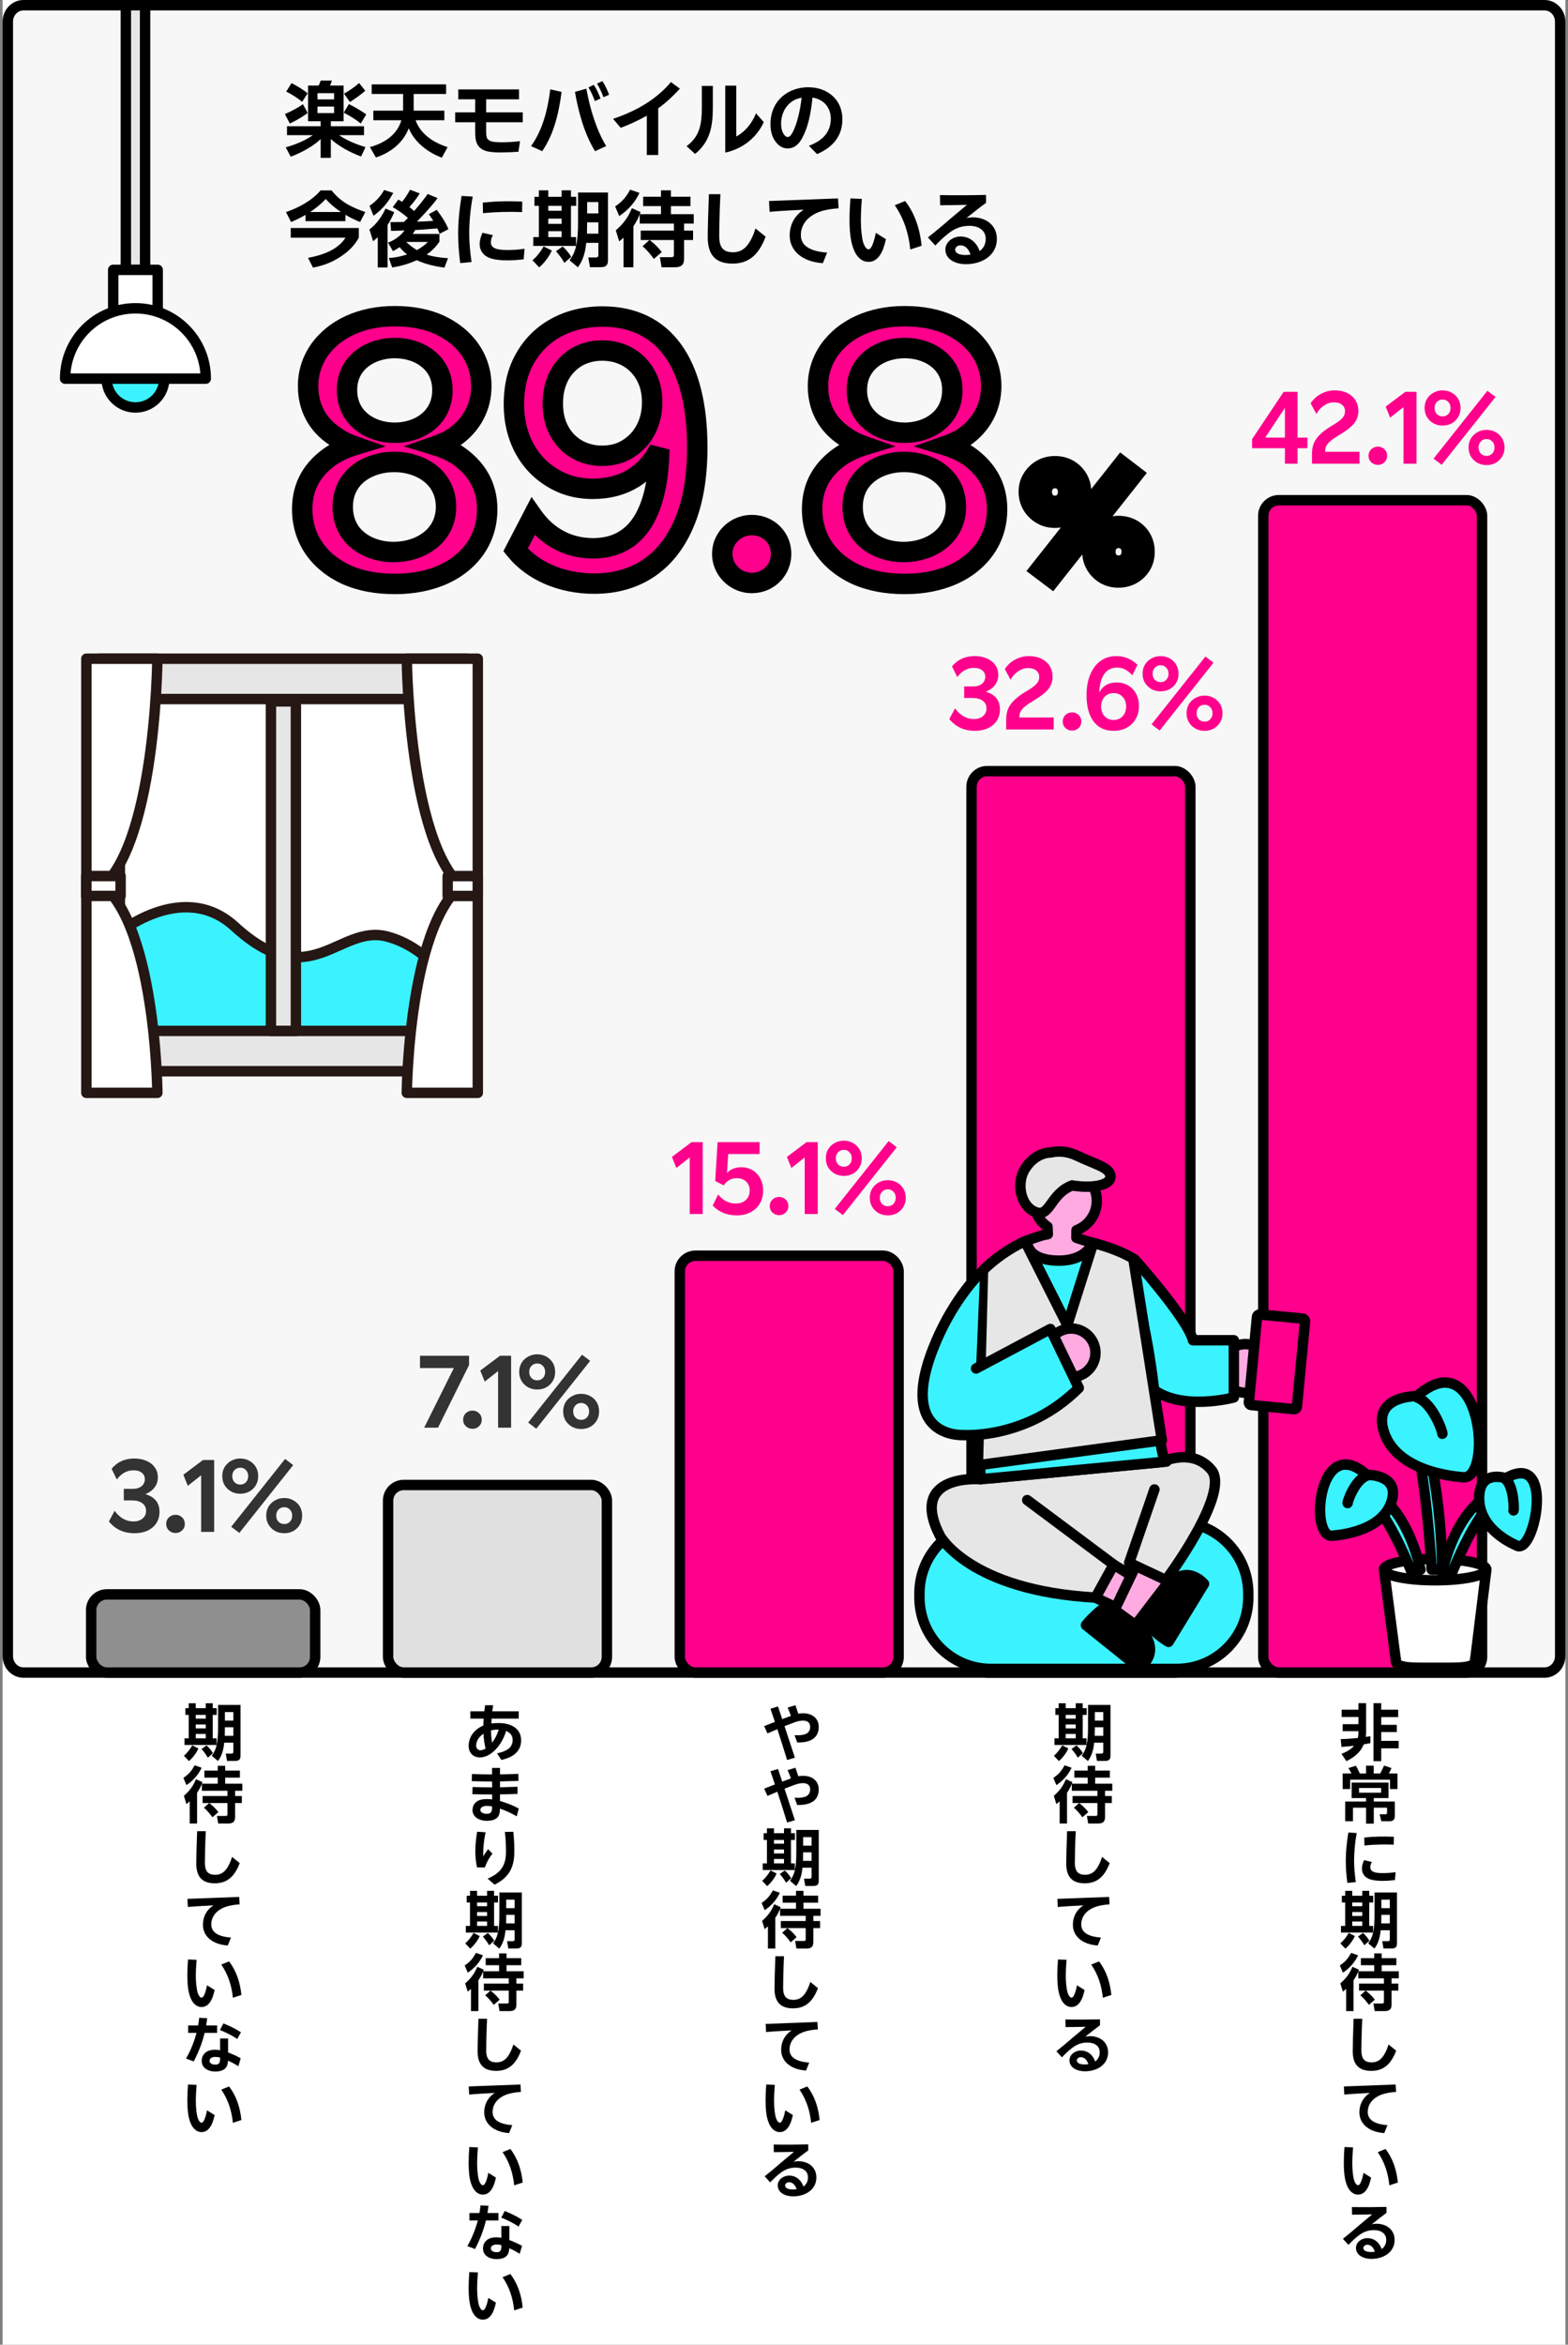
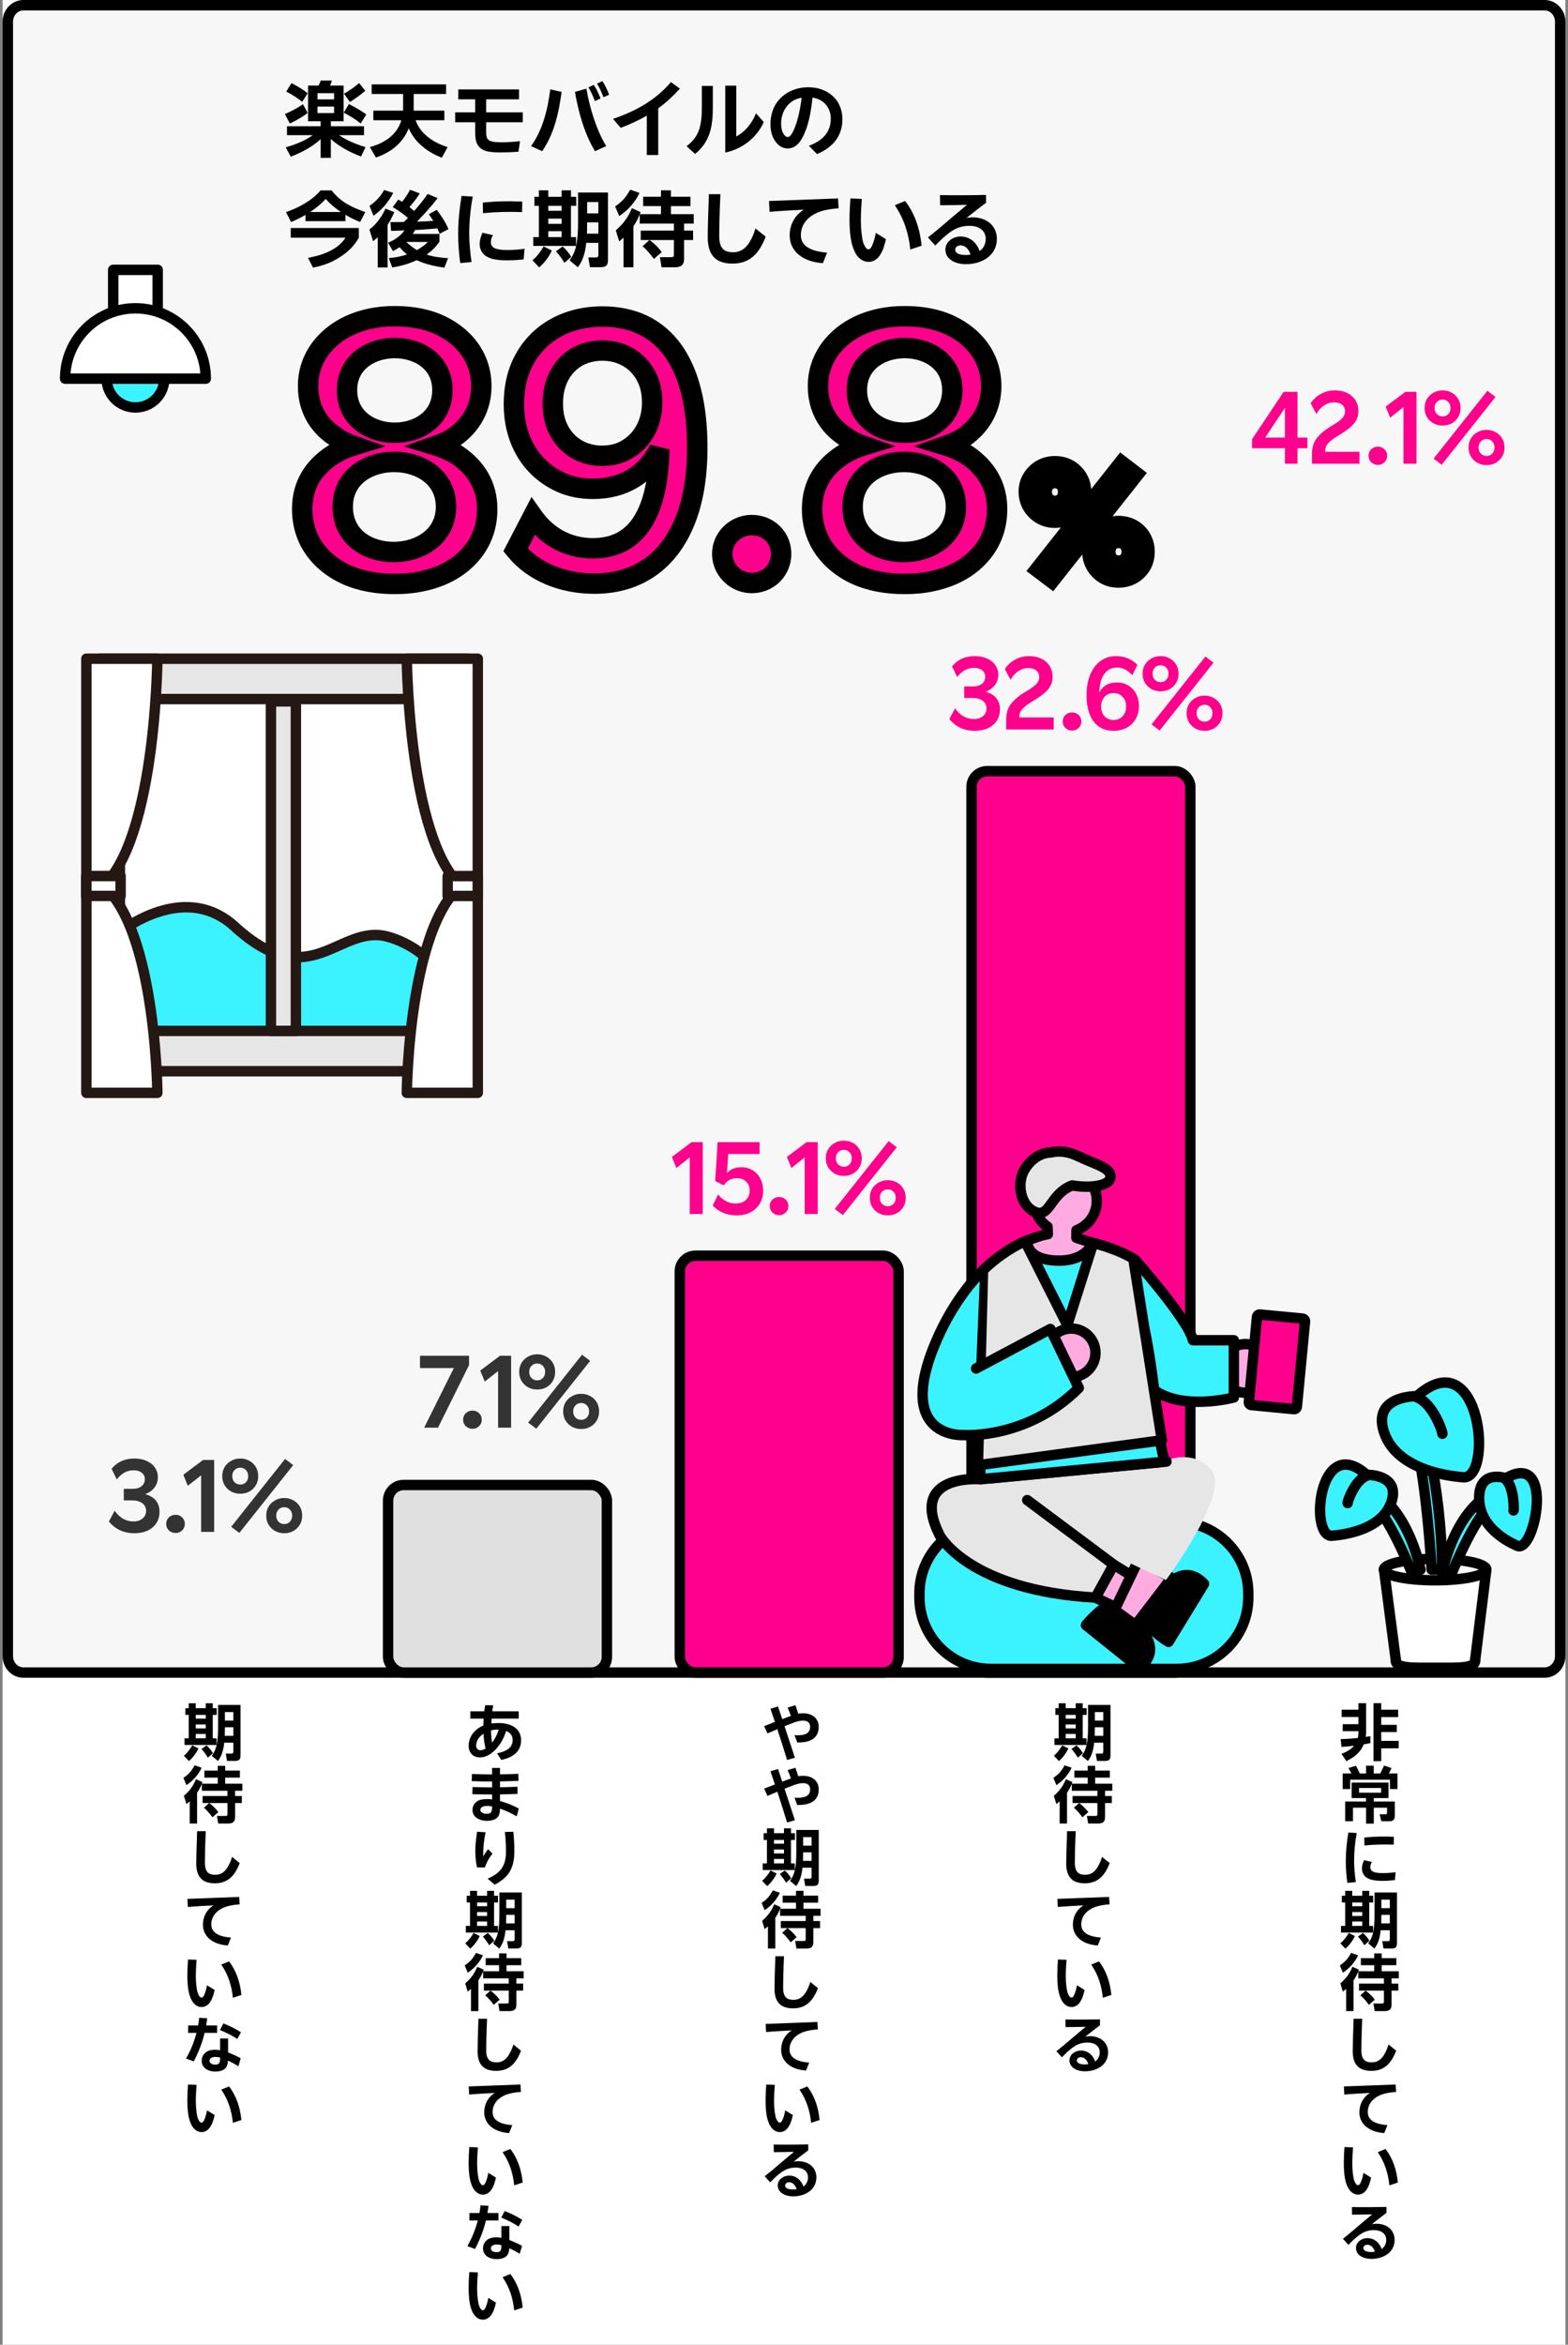
<svg xmlns="http://www.w3.org/2000/svg" width="301" height="450" viewBox="0 0 301 450" fill="none">
  <rect x="0" y="0" width="301" height="450" fill="#808080" stroke="none" />
  <g clip-path="url(#clip0_402_6757)">
    <rect width="300" height="450" transform="translate(0.5)" fill="white" />
    <path d="M4.5 1H296.5C298.12 1 299.5 2.378 299.5 4.163V317.837C299.5 319.622 298.12 321 296.5 321H4.5C2.88 321 1.5 319.622 1.5 317.837V4.163C1.5 2.378 2.88 1 4.5 1Z" fill="#F7F7F7" stroke="black" stroke-width="2" stroke-linecap="round" stroke-linejoin="round" />
    <path d="M26.001 78.201C29.055 78.201 31.531 75.725 31.531 72.671C31.531 69.617 29.055 67.141 26.001 67.141C22.947 67.141 20.471 69.617 20.471 72.671C20.471 75.725 22.947 78.201 26.001 78.201Z" fill="#3BF2FF" stroke="black" stroke-width="2" stroke-linecap="round" stroke-linejoin="round" />
-     <path d="M27.85 1H24.16V51.79H27.85V1Z" fill="#E6E6E6" stroke="black" stroke-width="2" stroke-linecap="round" stroke-linejoin="round" />
    <path d="M30.27 51.79H21.73V60.33H30.27V51.79Z" fill="white" stroke="black" stroke-width="2" stroke-linecap="round" stroke-linejoin="round" />
    <path d="M39.5 72.67C39.5 65.21 33.46 59.17 26 59.17C18.54 59.17 12.5 65.21 12.5 72.67H39.5Z" fill="white" stroke="black" stroke-width="2" stroke-linecap="round" stroke-linejoin="round" />
    <path d="M88.01 128.21H21.74V201.85H88.01V128.21Z" fill="white" stroke="#251714" stroke-width="2" stroke-miterlimit="10" />
    <path d="M21.96 179.66C21.96 179.66 34.87 168.5 45.07 177.84C59.59 191.13 65.05 177.31 74.31 179.74C84.02 182.29 88.97 192.95 89.24 193.24V201.12H21.75L21.96 179.66Z" fill="#3BF2FF" stroke="#251714" stroke-width="2" stroke-linecap="round" stroke-linejoin="round" />
    <path d="M85.889 127.47H23.86C22.009 127.47 20.52 128.95 20.52 130.79V198.54C20.52 200.37 22.02 201.86 23.86 201.86H85.889C87.74 201.86 89.23 200.38 89.23 198.54V130.79C89.23 128.96 87.73 127.47 85.889 127.47ZM86.779 196.48C86.779 197.9 85.6 199.06 84.139 199.06H25.649C24.189 199.06 23.009 197.91 23.009 196.48V132.47C23.009 131.05 24.189 129.89 25.649 129.89H84.139C85.6 129.89 86.779 131.04 86.779 132.47V196.48Z" fill="white" stroke="#251714" stroke-width="2" stroke-linecap="round" stroke-linejoin="round" />
    <path d="M89.671 197.85H19.221C18.116 197.85 17.221 198.745 17.221 199.85V203.59C17.221 204.694 18.116 205.59 19.221 205.59H89.671C90.775 205.59 91.671 204.694 91.671 203.59V199.85C91.671 198.745 90.775 197.85 89.671 197.85Z" fill="#E6E6E6" stroke="#251714" stroke-width="2" stroke-linecap="round" stroke-linejoin="round" />
    <path d="M89.671 126.42H19.221C18.116 126.42 17.221 127.315 17.221 128.42V132.16C17.221 133.264 18.116 134.16 19.221 134.16H89.671C90.775 134.16 91.671 133.264 91.671 132.16V128.42C91.671 127.315 90.775 126.42 89.671 126.42Z" fill="#E6E6E6" stroke="#251714" stroke-width="2" stroke-linecap="round" stroke-linejoin="round" />
    <path d="M56.8 134.609H52.01V197.849H56.8V134.609Z" fill="#E6E6E6" stroke="#251714" stroke-width="2" stroke-linecap="round" stroke-linejoin="round" />
    <path d="M16.58 126.42H30.21C30.21 126.42 29.9 167.61 16.58 172.04V126.42Z" fill="white" stroke="#251714" stroke-width="2" stroke-linecap="round" stroke-linejoin="round" />
    <path d="M16.58 209.74H30.21C30.21 209.74 29.9 172.18 16.58 168.13V209.74Z" fill="white" stroke="#251714" stroke-width="2" stroke-linecap="round" stroke-linejoin="round" />
    <path d="M23.15 168.13H16.58V171.95H23.15V168.13Z" fill="white" stroke="#251714" stroke-width="2" stroke-linecap="round" stroke-linejoin="round" />
    <path d="M91.72 126.42H78.09C78.09 126.42 78.4 167.61 91.72 172.04V126.42Z" fill="white" stroke="#251714" stroke-width="2" stroke-linecap="round" stroke-linejoin="round" />
    <path d="M91.72 209.74H78.09C78.09 209.74 78.4 172.18 91.72 168.13V209.74Z" fill="white" stroke="#251714" stroke-width="2" stroke-linecap="round" stroke-linejoin="round" />
    <path d="M85.939 171.96H91.709V168.14H85.939V171.96Z" fill="white" stroke="#251714" stroke-width="2" stroke-linecap="round" stroke-linejoin="round" />
    <path d="M61.556 15.464H63.716C63.62 15.768 63.492 16.12 63.364 16.424H65.956V23.272H63.508V24.232H69.876V25.944H65.092C66.548 26.952 68.452 27.72 70.164 28.232L69.316 30.04C67.204 29.256 64.996 28.056 63.508 26.68V30.296H61.556V26.696C60.052 28.136 57.812 29.32 55.812 30.072L54.852 28.28C56.58 27.784 58.58 27.016 60.036 25.944H55.092V24.232H61.556V23.272H59.14V16.424H61.172C61.332 16.088 61.46 15.768 61.556 15.464ZM68.948 15.944L70.116 17.416C69.316 18.136 68.18 18.952 67.172 19.576L66.036 17.976C66.996 17.448 68.084 16.696 68.948 15.944ZM54.948 17.576L55.956 15.96C57.076 16.504 58.292 17.272 59.06 17.896L58.004 19.544C57.204 18.872 56.004 18.088 54.948 17.576ZM64.132 17.88H60.948V19.08H64.132V17.88ZM65.988 21.624L66.98 19.976C68.132 20.552 69.316 21.24 70.308 21.96L69.252 23.704C68.244 22.888 67.108 22.2 65.988 21.624ZM55.636 23.704L54.692 21.896C55.876 21.368 57.204 20.696 58.148 19.992L59.06 21.672C58.196 22.36 56.788 23.176 55.636 23.704ZM64.132 20.456H60.948V21.704H64.132V20.456ZM85.924 28.232L84.82 30.264C82.228 29.288 79.604 27.384 78.468 24.616C77.348 27.464 75.012 29.256 72.164 30.232L71.012 28.232C74.42 27.288 76.356 25.432 77.044 23.08H71.668V21.24H77.38V18.04H71.348V16.2H85.636V18.04H79.412V21.24H85.3V23.08H79.78C80.756 25.832 83.364 27.432 85.924 28.232ZM100.354 21.56V23.464H93.329V25.304C93.329 26.104 93.409 26.536 93.73 26.808C93.986 27.048 94.37 27.176 94.897 27.24C95.218 27.272 95.681 27.304 96.29 27.304C97.281 27.304 98.418 27.256 99.826 27.096L99.522 29.128C98.401 29.208 97.121 29.256 96.162 29.256C95.553 29.256 94.913 29.24 94.37 29.176C93.602 29.112 92.769 28.904 92.194 28.392C91.522 27.816 91.218 27.032 91.218 25.384V23.464H87.377V21.56H91.218V19.064H87.969V17.16H99.633V19.064H93.329V21.56H100.354ZM114.61 16.056L115.634 15.56C116.194 16.408 116.578 17.256 116.93 18.184L115.842 18.664C115.506 17.752 115.122 16.888 114.61 16.056ZM112.962 16.776L113.986 16.28C114.546 17.128 114.93 17.992 115.282 18.904L114.194 19.4C113.858 18.472 113.474 17.624 112.962 16.776ZM116.37 28.04L114.226 29.016C112.258 25.816 111.074 21.736 110.37 17.64L112.562 17.016C113.202 20.68 114.45 24.888 116.37 28.04ZM104.082 29.016L101.938 28.04C104.098 25.08 105.122 21.224 105.634 17.144L107.81 17.64C107.202 22.152 106.242 25.848 104.082 29.016ZM128.789 15.752L130.517 17.016C129.173 18.488 127.813 19.736 126.357 20.792V29.752H124.165V22.2C122.597 23.096 120.885 23.88 119.157 24.536L117.685 22.808C122.213 21.304 126.085 19 128.789 15.752ZM145.128 21.752L146.616 23.432C145.512 25.912 143.064 28.456 139.224 29.288V16.44H141.336V26.2C142.92 25.352 144.296 23.816 145.128 21.752ZM134.728 20.504V16.488H136.84V20.6C136.84 24.264 136.312 27.192 133.432 29.544L131.8 28.056C134.28 26.2 134.728 24.008 134.728 20.504ZM161.709 22.824C161.725 25.896 160.141 28.152 156.845 29.576L155.277 27.976C158.109 26.936 159.485 25.192 159.485 22.76C159.469 20.76 158.269 19.096 155.965 18.728C155.725 21.32 155.245 23.576 154.653 25.048C153.741 27.416 152.717 28.488 151.181 28.488C150.013 28.488 149.245 27.752 148.717 26.952C148.221 26.216 147.901 25.144 147.901 23.912C147.869 22.008 148.493 20.152 149.837 18.84C151.197 17.464 153.117 16.744 155.117 16.744C157.229 16.744 159.037 17.48 160.285 18.872C161.277 19.976 161.693 21.432 161.709 22.824ZM152.637 24.312C153.101 23.16 153.613 21.096 153.885 18.76C152.829 18.936 151.965 19.384 151.277 20.136C150.093 21.416 149.917 23 149.949 23.96C149.965 24.584 150.125 25.192 150.349 25.592C150.621 26.04 150.877 26.312 151.261 26.296C151.661 26.296 152.157 25.608 152.637 24.312ZM58.644 41.232C57.716 41.792 56.884 42.192 55.876 42.608L54.9 40.704C57.3 39.888 59.876 38.512 61.54 36.544H63.652C65.46 38.816 67.46 39.76 70.132 40.704L69.124 42.608C68.116 42.192 67.236 41.792 66.308 41.216V42.448H58.644V41.232ZM59.54 40.688H65.444C64.34 39.936 63.428 39.2 62.532 38.192C61.556 39.232 60.692 39.904 59.54 40.688ZM68.884 43.76V45.616C68.068 47.104 66.9 48.256 65.492 49.184C63.796 50.336 62.1 50.976 60.084 51.36L59.124 49.488C61.748 49.008 64.836 48 66.324 45.616H55.812V43.76H68.884ZM78.148 48.832C77.604 48.416 77.14 47.952 76.708 47.44C76.276 47.728 75.892 47.952 75.444 48.208L74.484 46.576C75.716 46.112 76.9 45.28 77.652 44.224C76.98 44.24 76.02 44.304 75.396 44.304H75.076L74.948 42.624H75.396C76.116 42.624 76.836 42.592 77.556 42.592C77.828 42.336 78.068 42.064 78.308 41.824C77.54 41.136 76.308 40.256 75.396 39.76L76.452 38.304C76.692 38.432 76.948 38.576 77.188 38.736C77.764 38.032 78.292 37.232 78.708 36.416L80.58 37.12C80.068 37.984 79.284 38.976 78.596 39.728C78.9 39.968 79.204 40.24 79.492 40.496C80.34 39.552 81.38 38.272 82.1 37.232L84.004 38.016C82.82 39.632 81.412 41.088 80.036 42.544C81.092 42.512 82.132 42.464 83.172 42.384C82.884 41.952 82.612 41.52 82.324 41.104L83.844 40.272C84.74 41.488 85.508 42.56 86.084 43.984L84.388 44.864C84.26 44.512 84.116 44.176 83.956 43.84C82.548 43.936 81.124 44.096 79.7 44.144C79.556 44.4 79.412 44.64 79.236 44.896H84.356V46.4C83.62 47.44 82.932 48.128 81.908 48.864C83.22 49.296 84.628 49.456 86.004 49.552L85.316 51.36C83.556 51.136 81.636 50.704 80.004 49.936C78.452 50.64 76.964 51.072 75.284 51.328L74.644 49.52C75.892 49.44 76.964 49.216 78.148 48.832ZM73.732 36.464L75.492 37.024C74.484 38.864 73.412 40.176 71.7 41.408L70.932 39.504C72.116 38.704 73.06 37.712 73.732 36.464ZM74.404 43.168V51.328H72.516V45.536C72.196 45.824 71.94 46.032 71.62 46.304L70.916 44.032C72.164 43.168 73.412 41.408 74.004 40.032L75.684 40.72C75.316 41.584 74.916 42.368 74.404 43.168ZM80.036 48C80.82 47.536 81.508 47.088 82.148 46.432H77.972C78.628 47.04 79.268 47.536 80.036 48ZM88.603 37.6L90.747 37.728C90.315 40.032 90.075 42.56 90.075 44.864C90.075 46.576 90.251 48.496 90.523 50.288L88.347 50.496C88.107 48.688 87.947 46.768 87.947 44.864C87.947 42.432 88.219 39.936 88.603 37.6ZM92.715 40.912L92.683 38.88C95.211 38.624 97.499 38.56 100.251 38.688L100.219 40.704C97.627 40.608 95.211 40.672 92.715 40.912ZM92.635 44.672L94.635 45.136C94.331 45.6 94.235 46.032 94.235 46.528C94.235 47.616 95.371 47.984 97.259 47.984C98.587 47.984 99.515 47.92 100.699 47.744L100.523 49.776C99.547 49.888 98.411 49.968 97.291 49.968C96.219 49.968 95.067 49.872 94.187 49.584C92.827 49.136 92.075 48.128 92.075 46.8C92.075 46.096 92.331 45.28 92.635 44.672ZM103.445 36.528H105.253V37.776H107.813V36.528H109.605V37.776H110.613V39.504H109.605V45.504H110.581V47.2H102.373V45.504H103.445V39.504H102.597V37.776H103.445V36.528ZM116.709 36.944V49.936C116.709 50.96 116.277 51.28 115.301 51.28H113.253L112.933 49.408H114.373C114.757 49.408 114.869 49.248 114.869 48.896V46.608H112.533C112.373 48.272 111.973 49.936 110.933 51.296L109.349 49.968C109.877 49.232 110.26 48.48 110.501 47.6C110.917 45.92 110.965 44.208 110.965 42.496V36.944H116.709ZM114.869 38.784H112.709V40.96H114.869V38.784ZM107.813 39.504H105.253V40.448H107.813V39.504ZM107.813 41.952H105.253V42.96H107.813V41.952ZM114.869 42.672H112.709L112.677 44.848H114.869V42.672ZM107.813 44.368H105.253V45.504H107.813V44.368ZM105.924 48.08C105.477 49.168 104.437 50.544 103.509 51.312L102.213 49.952C103.013 49.312 103.861 48.192 104.357 47.296L105.924 48.08ZM108.005 47.312C108.645 47.872 109.221 48.56 109.653 49.296L108.341 50.448C107.893 49.664 107.333 48.896 106.725 48.224L108.005 47.312ZM120.965 36.4L122.757 37.024C121.909 38.848 120.549 40.352 118.868 41.472L118.085 39.616C119.493 38.656 120.149 37.888 120.965 36.4ZM123.333 47.264L124.677 46.064H122.997V44.256H129.365V42.912H122.805V41.136C122.485 41.952 122.101 42.688 121.589 43.424V51.296H119.701V45.616C119.429 45.872 119.157 46.08 118.853 46.32L118.213 44.208C119.701 42.896 120.549 41.776 121.301 39.952L122.965 40.704C122.917 40.832 122.869 40.96 122.821 41.104H126.885V39.552H123.461V37.76H126.885V36.528H128.789V37.76H132.549V39.552H128.789V41.104H133.173V42.912H131.317V44.256H133.045V46.064H131.317V49.664C131.317 50.912 130.693 51.296 129.509 51.296H126.997L126.677 49.36H128.597C129.349 49.36 129.365 49.296 129.365 48.768V46.064H124.693C126.036 47.04 126.837 48.112 127.029 48.384L125.525 49.696C124.949 48.912 124.101 47.856 123.333 47.264ZM136.081 37.264H138.289C138.113 41.072 138.065 44.224 138.065 45.344C138.065 46.272 138.209 46.976 138.545 47.488C138.945 48.112 139.649 48.416 140.737 48.416C141.921 48.416 142.801 47.904 143.473 47.056C144.113 46.24 144.625 45.152 145.025 43.84L146.977 45.424C145.681 48.848 143.777 50.592 140.609 50.592C138.673 50.592 137.409 50 136.673 48.896C136.129 48.08 135.873 46.976 135.857 45.632C135.857 44.272 135.937 40.944 136.081 37.264ZM153.735 45.136C153.735 47.136 155.495 48.24 158.775 48.48L157.959 50.512C153.959 50.24 151.591 48.096 151.591 45.2C151.591 43.216 152.471 41.392 154.295 40.24C152.039 40.352 149.479 40.496 147.735 40.656L147.623 38.576C151.223 38.432 157.623 38.224 160.871 38.08L160.983 39.984C159.847 40.048 158.487 40.24 157.479 40.592C155.031 41.44 153.735 43.12 153.735 45.136ZM163.255 38.08L165.447 38.176C165.335 39.52 165.255 41.008 165.255 42.352C165.255 43.824 165.415 45.456 165.687 46.496C165.991 47.408 166.375 47.856 166.727 47.856C167.079 47.856 167.367 47.344 167.607 46.656C167.815 46.096 167.991 45.424 168.119 44.688L170.071 45.904C169.911 46.608 169.767 47.088 169.575 47.664C168.983 49.232 168.087 50.256 166.743 50.256C165.303 50.256 164.263 49.12 163.719 47.424C163.255 46.112 163.079 44.192 163.079 42.192C163.079 40.896 163.143 39.424 163.255 38.08ZM171.767 39.392L173.751 38.576C175.607 40.944 176.599 43.952 176.919 47.168L174.743 47.888C174.423 44.832 173.575 42.032 171.767 39.392ZM186.71 41.712C189.35 41.712 191.366 43.28 191.366 45.872C191.366 48.848 188.742 50.704 185.398 50.704C183.494 50.704 181.478 49.824 181.478 47.888C181.478 46.48 182.838 45.392 184.406 45.392C186.182 45.392 187.494 46.544 188.054 48.192C188.774 47.664 189.222 46.88 189.222 45.84C189.222 44.24 187.926 43.36 186.15 43.344C184.646 43.328 183.43 43.776 182.23 44.672C181.414 45.28 180.63 46 179.542 47.12L178.134 45.568C179.414 44.56 181.046 43.2 182.47 41.952C183.11 41.408 184.63 40.16 185.622 39.312C184.198 39.344 182.102 39.392 180.47 39.392L180.438 37.44C183.014 37.504 186.518 37.472 189.286 37.408V38.928C188.262 39.664 186.758 40.864 185.526 41.84C185.894 41.76 186.342 41.712 186.71 41.712ZM185.382 48.944C185.702 48.944 186.006 48.912 186.31 48.864C185.942 47.76 185.27 47.088 184.39 47.088C183.814 47.088 183.366 47.456 183.366 47.904C183.366 48.72 184.406 48.944 185.382 48.944Z" fill="black" />
    <mask id="path-19-outside-1_402_6757" maskUnits="userSpaceOnUse" x="55.5" y="58" width="167" height="57" fill="black">
      <rect fill="white" x="55.5" y="58" width="167" height="57" />
      <path d="M58.013 97.703C58.013 93.186 60.084 89.798 63.785 87.351C64.978 86.598 66.295 85.971 67.738 85.531C66.483 85.092 65.354 84.528 64.35 83.775C60.9 81.516 59.143 78.128 59.143 74.113C59.143 71.54 59.896 69.219 61.339 67.148C64.225 63.133 69.307 60.686 75.769 60.686C79.094 60.686 81.98 61.251 84.427 62.38C89.383 64.702 92.395 68.905 92.395 74.113C92.395 78.128 90.513 81.579 87.188 83.9C86.184 84.59 85.055 85.092 83.8 85.531C85.243 85.971 86.623 86.598 87.815 87.351C91.391 89.798 93.524 93.186 93.524 97.703C93.524 100.526 92.772 103.036 91.266 105.232C88.254 109.561 82.796 112.07 75.832 112.07C72.318 112.07 69.244 111.506 66.546 110.314C61.213 107.867 58.013 103.412 58.013 97.703ZM66.609 74.865C66.609 85.782 84.929 85.782 84.929 74.865C84.929 64.074 66.609 64.137 66.609 74.865ZM65.793 97.264C65.793 109.059 85.619 108.62 85.619 97.264C85.619 85.845 65.793 85.72 65.793 97.264ZM126.572 86.222C124.062 91.178 119.545 93.813 113.836 93.813C110.887 93.813 108.314 93.123 105.993 91.68C101.413 88.919 98.652 83.837 98.652 77.626C98.652 74.238 99.343 71.289 100.786 68.78C103.609 63.761 108.942 60.749 115.655 60.749C127.45 60.749 133.85 69.721 133.85 85.845C133.85 91.303 133.097 96.009 131.528 99.899C128.391 107.741 122.368 112.008 114.086 112.008C107.812 112.008 102.291 109.624 98.966 105.545L102.291 99.146C104.989 102.973 109.005 105.232 113.836 105.232C118.039 105.232 121.239 103.538 123.372 100.15C125.38 96.95 126.446 92.307 126.572 86.222ZM106.118 77.438C106.118 79.383 106.495 81.139 107.311 82.645C108.879 85.657 111.953 87.476 115.53 87.476C117.474 87.476 119.168 87.037 120.611 86.096C123.435 84.339 125.191 81.139 125.191 77.25C125.191 75.305 124.815 73.611 123.999 72.105C122.368 69.093 119.357 67.274 115.592 67.274C113.773 67.274 112.142 67.713 110.699 68.529C107.812 70.285 106.118 73.36 106.118 77.438ZM138.651 106.298C138.651 103.224 141.224 100.777 144.298 100.777C147.56 100.777 149.944 103.224 149.944 106.298C149.944 109.373 147.56 111.882 144.298 111.882C141.224 111.882 138.651 109.373 138.651 106.298ZM155.895 97.703C155.895 93.186 157.966 89.798 161.668 87.351C162.86 86.598 164.177 85.971 165.62 85.531C164.365 85.092 163.236 84.528 162.232 83.775C158.781 81.516 157.025 78.128 157.025 74.113C157.025 71.54 157.778 69.219 159.221 67.148C162.107 63.133 167.189 60.686 173.651 60.686C176.976 60.686 179.862 61.251 182.309 62.38C187.266 64.702 190.277 68.905 190.277 74.113C190.277 78.128 188.395 81.579 185.07 83.9C184.066 84.59 182.936 85.092 181.682 85.531C183.125 85.971 184.505 86.598 185.697 87.351C189.273 89.798 191.406 93.186 191.406 97.703C191.406 100.526 190.653 103.036 189.148 105.232C186.136 109.561 180.678 112.07 173.714 112.07C170.2 112.07 167.126 111.506 164.428 110.314C159.095 107.867 155.895 103.412 155.895 97.703ZM164.491 74.865C164.491 85.782 182.811 85.782 182.811 74.865C182.811 64.074 164.491 64.137 164.491 74.865ZM163.675 97.264C163.675 109.059 183.501 108.62 183.501 97.264C183.501 85.845 163.675 85.72 163.675 97.264ZM197.491 94.393C197.491 93.426 197.726 92.59 198.197 91.858C199.112 90.394 200.628 89.479 202.51 89.479C203.451 89.479 204.288 89.688 205.046 90.106C206.536 90.969 207.53 92.485 207.53 94.393C207.53 95.361 207.294 96.197 206.85 96.955C205.935 98.445 204.393 99.36 202.51 99.36C201.569 99.36 200.733 99.151 200.001 98.707C198.511 97.87 197.491 96.302 197.491 94.393ZM201.831 110.758L199.818 109.242L215.372 89.557L217.385 91.1L201.831 110.758ZM199.975 94.393C199.975 95.988 201.073 97.086 202.51 97.086C203.974 97.086 205.046 95.988 205.046 94.393C205.046 92.851 203.974 91.753 202.51 91.753C201.073 91.753 199.975 92.851 199.975 94.393ZM209.699 105.896C209.699 104.929 209.935 104.092 210.405 103.334C211.32 101.87 212.836 100.955 214.719 100.955C215.634 100.955 216.496 101.164 217.254 101.582C218.771 102.445 219.712 103.987 219.712 105.896C219.712 106.837 219.503 107.673 219.058 108.431C218.169 109.922 216.575 110.837 214.719 110.837C213.777 110.837 212.941 110.627 212.209 110.209C210.719 109.346 209.699 107.778 209.699 105.896ZM212.183 105.896C212.183 107.464 213.281 108.562 214.719 108.562C216.183 108.562 217.254 107.464 217.254 105.896C217.254 104.327 216.183 103.229 214.719 103.229C213.281 103.229 212.183 104.327 212.183 105.896Z" />
    </mask>
    <path d="M58.013 97.703C58.013 93.186 60.084 89.798 63.785 87.351C64.978 86.598 66.295 85.971 67.738 85.531C66.483 85.092 65.354 84.528 64.35 83.775C60.9 81.516 59.143 78.128 59.143 74.113C59.143 71.54 59.896 69.219 61.339 67.148C64.225 63.133 69.307 60.686 75.769 60.686C79.094 60.686 81.98 61.251 84.427 62.38C89.383 64.702 92.395 68.905 92.395 74.113C92.395 78.128 90.513 81.579 87.188 83.9C86.184 84.59 85.055 85.092 83.8 85.531C85.243 85.971 86.623 86.598 87.815 87.351C91.391 89.798 93.524 93.186 93.524 97.703C93.524 100.526 92.772 103.036 91.266 105.232C88.254 109.561 82.796 112.07 75.832 112.07C72.318 112.07 69.244 111.506 66.546 110.314C61.213 107.867 58.013 103.412 58.013 97.703ZM66.609 74.865C66.609 85.782 84.929 85.782 84.929 74.865C84.929 64.074 66.609 64.137 66.609 74.865ZM65.793 97.264C65.793 109.059 85.619 108.62 85.619 97.264C85.619 85.845 65.793 85.72 65.793 97.264ZM126.572 86.222C124.062 91.178 119.545 93.813 113.836 93.813C110.887 93.813 108.314 93.123 105.993 91.68C101.413 88.919 98.652 83.837 98.652 77.626C98.652 74.238 99.343 71.289 100.786 68.78C103.609 63.761 108.942 60.749 115.655 60.749C127.45 60.749 133.85 69.721 133.85 85.845C133.85 91.303 133.097 96.009 131.528 99.899C128.391 107.741 122.368 112.008 114.086 112.008C107.812 112.008 102.291 109.624 98.966 105.545L102.291 99.146C104.989 102.973 109.005 105.232 113.836 105.232C118.039 105.232 121.239 103.538 123.372 100.15C125.38 96.95 126.446 92.307 126.572 86.222ZM106.118 77.438C106.118 79.383 106.495 81.139 107.311 82.645C108.879 85.657 111.953 87.476 115.53 87.476C117.474 87.476 119.168 87.037 120.611 86.096C123.435 84.339 125.191 81.139 125.191 77.25C125.191 75.305 124.815 73.611 123.999 72.105C122.368 69.093 119.357 67.274 115.592 67.274C113.773 67.274 112.142 67.713 110.699 68.529C107.812 70.285 106.118 73.36 106.118 77.438ZM138.651 106.298C138.651 103.224 141.224 100.777 144.298 100.777C147.56 100.777 149.944 103.224 149.944 106.298C149.944 109.373 147.56 111.882 144.298 111.882C141.224 111.882 138.651 109.373 138.651 106.298ZM155.895 97.703C155.895 93.186 157.966 89.798 161.668 87.351C162.86 86.598 164.177 85.971 165.62 85.531C164.365 85.092 163.236 84.528 162.232 83.775C158.781 81.516 157.025 78.128 157.025 74.113C157.025 71.54 157.778 69.219 159.221 67.148C162.107 63.133 167.189 60.686 173.651 60.686C176.976 60.686 179.862 61.251 182.309 62.38C187.266 64.702 190.277 68.905 190.277 74.113C190.277 78.128 188.395 81.579 185.07 83.9C184.066 84.59 182.936 85.092 181.682 85.531C183.125 85.971 184.505 86.598 185.697 87.351C189.273 89.798 191.406 93.186 191.406 97.703C191.406 100.526 190.653 103.036 189.148 105.232C186.136 109.561 180.678 112.07 173.714 112.07C170.2 112.07 167.126 111.506 164.428 110.314C159.095 107.867 155.895 103.412 155.895 97.703ZM164.491 74.865C164.491 85.782 182.811 85.782 182.811 74.865C182.811 64.074 164.491 64.137 164.491 74.865ZM163.675 97.264C163.675 109.059 183.501 108.62 183.501 97.264C183.501 85.845 163.675 85.72 163.675 97.264ZM197.491 94.393C197.491 93.426 197.726 92.59 198.197 91.858C199.112 90.394 200.628 89.479 202.51 89.479C203.451 89.479 204.288 89.688 205.046 90.106C206.536 90.969 207.53 92.485 207.53 94.393C207.53 95.361 207.294 96.197 206.85 96.955C205.935 98.445 204.393 99.36 202.51 99.36C201.569 99.36 200.733 99.151 200.001 98.707C198.511 97.87 197.491 96.302 197.491 94.393ZM201.831 110.758L199.818 109.242L215.372 89.557L217.385 91.1L201.831 110.758ZM199.975 94.393C199.975 95.988 201.073 97.086 202.51 97.086C203.974 97.086 205.046 95.988 205.046 94.393C205.046 92.851 203.974 91.753 202.51 91.753C201.073 91.753 199.975 92.851 199.975 94.393ZM209.699 105.896C209.699 104.929 209.935 104.092 210.405 103.334C211.32 101.87 212.836 100.955 214.719 100.955C215.634 100.955 216.496 101.164 217.254 101.582C218.771 102.445 219.712 103.987 219.712 105.896C219.712 106.837 219.503 107.673 219.058 108.431C218.169 109.922 216.575 110.837 214.719 110.837C213.777 110.837 212.941 110.627 212.209 110.209C210.719 109.346 209.699 107.778 209.699 105.896ZM212.183 105.896C212.183 107.464 213.281 108.562 214.719 108.562C216.183 108.562 217.254 107.464 217.254 105.896C217.254 104.327 216.183 103.229 214.719 103.229C213.281 103.229 212.183 104.327 212.183 105.896Z" fill="#FF008C" />
    <path d="M63.785 87.351L62.739 85.693L62.721 85.704L62.704 85.715L63.785 87.351ZM67.738 85.531L68.309 87.407L74.045 85.661L68.386 83.681L67.738 85.531ZM64.35 83.775L65.527 82.206L65.476 82.168L65.424 82.134L64.35 83.775ZM61.339 67.148L59.747 66.004L59.738 66.016L59.73 66.027L61.339 67.148ZM84.427 62.38L85.259 60.605L85.249 60.6L84.427 62.38ZM87.188 83.9L88.298 85.516L88.31 85.508L87.188 83.9ZM83.8 85.531L83.152 83.681L77.493 85.661L83.229 87.407L83.8 85.531ZM87.815 87.351L88.922 85.733L88.892 85.712L88.862 85.693L87.815 87.351ZM91.266 105.232L92.875 106.351L92.883 106.341L91.266 105.232ZM66.546 110.314L65.728 112.096L65.741 112.101L65.754 112.107L66.546 110.314ZM59.974 97.703C59.974 93.917 61.65 91.113 64.867 88.986L62.704 85.715C58.518 88.483 56.053 92.454 56.053 97.703H59.974ZM64.832 89.008C65.888 88.342 67.047 87.791 68.309 87.407L67.167 83.656C65.543 84.15 64.067 84.854 62.739 85.693L64.832 89.008ZM68.386 83.681C67.28 83.294 66.339 82.815 65.527 82.206L63.174 85.343C64.369 86.24 65.686 86.891 67.091 87.382L68.386 83.681ZM65.424 82.134C62.54 80.246 61.103 77.483 61.103 74.113H57.182C57.182 78.773 59.259 82.785 63.276 85.415L65.424 82.134ZM61.103 74.113C61.103 71.95 61.728 70.018 62.947 68.269L59.73 66.027C58.063 68.42 57.182 71.131 57.182 74.113H61.103ZM62.931 68.293C65.374 64.894 69.798 62.647 75.769 62.647V58.726C68.815 58.726 63.075 61.373 59.747 66.004L62.931 68.293ZM75.769 62.647C78.875 62.647 81.469 63.174 83.605 64.16L85.249 60.6C82.491 59.327 79.313 58.726 75.769 58.726V62.647ZM83.596 64.156C87.969 66.204 90.434 69.777 90.434 74.113H94.356C94.356 68.034 90.798 63.199 85.259 60.605L83.596 64.156ZM90.434 74.113C90.434 77.455 88.892 80.319 86.065 82.293L88.31 85.508C92.134 82.838 94.356 78.801 94.356 74.113H90.434ZM86.077 82.284C85.271 82.838 84.321 83.272 83.152 83.681L84.447 87.382C85.788 86.912 87.096 86.342 88.298 85.516L86.077 82.284ZM83.229 87.407C84.513 87.798 85.732 88.354 86.768 89.008L88.862 85.693C87.514 84.842 85.972 84.143 84.371 83.656L83.229 87.407ZM86.708 88.969C89.834 91.108 91.564 93.928 91.564 97.703H95.485C95.485 92.443 92.949 88.488 88.922 85.733L86.708 88.969ZM91.564 97.703C91.564 100.156 90.917 102.274 89.649 104.123L92.883 106.341C94.626 103.798 95.485 100.897 95.485 97.703H91.564ZM89.656 104.112C87.108 107.776 82.344 110.11 75.832 110.11V114.031C83.248 114.031 89.401 111.346 92.875 106.351L89.656 104.112ZM75.832 110.11C72.528 110.11 69.735 109.579 67.338 108.52L65.754 112.107C68.753 113.432 72.108 114.031 75.832 114.031V110.11ZM67.364 108.532C62.635 106.362 59.974 102.549 59.974 97.703H56.053C56.053 104.275 59.791 109.372 65.728 112.096L67.364 108.532ZM64.648 74.865C64.648 78.208 66.079 80.815 68.252 82.541C70.374 84.228 73.117 85.014 75.769 85.014C78.421 85.014 81.164 84.228 83.286 82.541C85.459 80.815 86.89 78.208 86.89 74.865H82.968C82.968 76.981 82.109 78.469 80.847 79.471C79.534 80.514 77.697 81.093 75.769 81.093C73.841 81.093 72.004 80.514 70.691 79.471C69.429 78.469 68.57 76.981 68.57 74.865H64.648ZM86.89 74.865C86.89 71.544 85.451 68.963 83.275 67.26C81.151 65.598 78.411 64.83 75.766 64.835C73.12 64.84 70.383 65.617 68.262 67.279C66.09 68.981 64.648 71.557 64.648 74.865H68.57C68.57 72.81 69.418 71.355 70.681 70.365C71.995 69.335 73.838 68.76 75.772 68.756C77.707 68.753 79.547 69.322 80.858 70.348C82.117 71.333 82.968 72.791 82.968 74.865H86.89ZM63.833 97.264C63.833 100.831 65.362 103.582 67.69 105.387C69.963 107.148 72.897 107.937 75.728 107.906C78.559 107.875 81.476 107.02 83.729 105.258C86.032 103.456 87.58 100.744 87.58 97.264H83.659C83.659 99.462 82.728 101.063 81.313 102.169C79.85 103.314 77.809 103.961 75.684 103.985C73.559 104.008 71.536 103.406 70.092 102.287C68.703 101.211 67.754 99.594 67.754 97.264H63.833ZM87.58 97.264C87.58 93.77 86.033 91.06 83.721 89.272C81.46 87.524 78.54 86.701 75.712 86.692C72.885 86.683 69.96 87.488 67.694 89.235C65.374 91.024 63.833 93.745 63.833 97.264H67.754C67.754 95.01 68.691 93.418 70.088 92.34C71.54 91.221 73.571 90.606 75.7 90.613C77.829 90.62 79.865 91.248 81.322 92.374C82.727 93.46 83.659 95.049 83.659 97.264H87.58ZM126.572 86.222L128.532 86.262L124.823 85.336L126.572 86.222ZM105.993 91.68L107.028 90.015L107.017 90.008L107.005 90.001L105.993 91.68ZM100.786 68.78L102.485 69.757L102.49 69.749L102.494 69.741L100.786 68.78ZM131.528 99.899L129.71 99.166L129.708 99.171L131.528 99.899ZM98.966 105.545L97.226 104.641L96.632 105.785L97.447 106.784L98.966 105.545ZM102.291 99.146L103.894 98.016L102.037 95.383L100.552 98.242L102.291 99.146ZM123.372 100.15L125.031 101.194L125.033 101.192L123.372 100.15ZM107.311 82.645L109.049 81.74L109.042 81.725L109.035 81.712L107.311 82.645ZM120.611 86.096L119.576 84.431L119.558 84.442L119.54 84.454L120.611 86.096ZM123.999 72.105L122.275 73.039V73.039L123.999 72.105ZM110.699 68.529L109.734 66.822L109.706 66.838L109.679 66.854L110.699 68.529ZM124.823 85.336C122.669 89.59 118.856 91.852 113.836 91.852V95.774C120.234 95.774 125.456 92.766 128.321 87.107L124.823 85.336ZM113.836 91.852C111.215 91.852 109.009 91.246 107.028 90.015L104.958 93.345C107.62 95 110.558 95.774 113.836 95.774V91.852ZM107.005 90.001C103.085 87.638 100.613 83.238 100.613 77.626H96.692C96.692 84.437 99.741 90.201 104.981 93.359L107.005 90.001ZM100.613 77.626C100.613 74.507 101.247 71.911 102.485 69.757L99.086 67.802C97.439 70.667 96.692 73.969 96.692 77.626H100.613ZM102.494 69.741C104.928 65.414 109.56 62.71 115.655 62.71V58.788C108.323 58.788 102.289 62.107 99.077 67.819L102.494 69.741ZM115.655 62.71C120.989 62.71 124.917 64.701 127.586 68.398C130.324 72.191 131.889 77.997 131.889 85.845H135.81C135.81 77.569 134.175 70.826 130.765 66.103C127.285 61.282 122.116 58.788 115.655 58.788V62.71ZM131.889 85.845C131.889 91.136 131.158 95.576 129.71 99.166L133.347 100.632C135.036 96.442 135.81 91.471 135.81 85.845H131.889ZM129.708 99.171C128.256 102.8 126.182 105.494 123.615 107.286C121.052 109.075 117.879 110.047 114.086 110.047V113.968C118.575 113.968 122.555 112.807 125.859 110.502C129.157 108.2 131.663 104.84 133.349 100.627L129.708 99.171ZM114.086 110.047C108.286 110.047 103.371 107.845 100.486 104.306L97.447 106.784C101.212 111.402 107.339 113.968 114.086 113.968V110.047ZM100.706 106.449L104.031 100.05L100.552 98.242L97.226 104.641L100.706 106.449ZM100.689 100.276C103.73 104.59 108.327 107.192 113.836 107.192V103.271C109.682 103.271 106.248 101.356 103.894 98.016L100.689 100.276ZM113.836 107.192C118.666 107.192 122.515 105.191 125.031 101.194L121.713 99.105C119.963 101.884 117.412 103.271 113.836 103.271V107.192ZM125.033 101.192C127.311 97.56 128.403 92.507 128.532 86.262L124.612 86.181C124.489 92.108 123.448 96.34 121.711 99.108L125.033 101.192ZM104.158 77.438C104.158 79.633 104.583 81.727 105.587 83.579L109.035 81.712C108.407 80.552 108.079 79.132 108.079 77.438H104.158ZM105.572 83.551C107.496 87.246 111.263 89.437 115.53 89.437V85.516C112.644 85.516 110.262 84.068 109.049 81.74L105.572 83.551ZM115.53 89.437C117.779 89.437 119.863 88.925 121.682 87.738L119.54 84.454C118.474 85.149 117.17 85.516 115.53 85.516V89.437ZM121.647 87.761C125.103 85.611 127.152 81.747 127.152 77.25H123.231C123.231 80.532 121.767 83.068 119.576 84.431L121.647 87.761ZM127.152 77.25C127.152 75.043 126.722 73.015 125.723 71.171L122.275 73.039C122.908 74.206 123.231 75.567 123.231 77.25H127.152ZM125.723 71.171C123.735 67.501 120.046 65.313 115.592 65.313V69.235C118.667 69.235 121.001 70.686 122.275 73.039L125.723 71.171ZM115.592 65.313C113.443 65.313 111.479 65.836 109.734 66.822L111.663 70.236C112.804 69.591 114.102 69.235 115.592 69.235V65.313ZM109.679 66.854C106.135 69.011 104.158 72.767 104.158 77.438H108.079C108.079 73.953 109.49 71.559 111.718 70.204L109.679 66.854ZM140.612 106.298C140.612 104.364 142.249 102.738 144.298 102.738V98.817C140.198 98.817 136.691 102.084 136.691 106.298H140.612ZM144.298 102.738C146.492 102.738 147.984 104.321 147.984 106.298H151.905C151.905 102.127 148.629 98.817 144.298 98.817V102.738ZM147.984 106.298C147.984 108.304 146.463 109.922 144.298 109.922V113.843C148.658 113.843 151.905 110.441 151.905 106.298H147.984ZM144.298 109.922C142.278 109.922 140.612 108.261 140.612 106.298H136.691C136.691 110.484 140.169 113.843 144.298 113.843V109.922ZM161.668 87.351L160.621 85.693L160.603 85.704L160.586 85.715L161.668 87.351ZM165.62 85.531L166.191 87.407L171.927 85.661L166.268 83.681L165.62 85.531ZM162.232 83.775L163.409 82.206L163.358 82.168L163.306 82.134L162.232 83.775ZM159.221 67.148L157.629 66.004L157.62 66.016L157.612 66.027L159.221 67.148ZM182.309 62.38L183.141 60.605L183.131 60.6L182.309 62.38ZM185.07 83.9L186.18 85.516L186.192 85.508L185.07 83.9ZM181.682 85.531L181.034 83.681L175.375 85.661L181.111 87.407L181.682 85.531ZM185.697 87.351L186.804 85.733L186.774 85.712L186.744 85.693L185.697 87.351ZM189.148 105.232L190.757 106.351L190.765 106.341L189.148 105.232ZM164.428 110.314L163.61 112.096L163.623 112.101L163.636 112.107L164.428 110.314ZM157.856 97.703C157.856 93.917 159.532 91.113 162.749 88.986L160.586 85.715C156.4 88.483 153.935 92.454 153.935 97.703H157.856ZM162.715 89.008C163.77 88.342 164.929 87.791 166.191 87.407L165.049 83.656C163.425 84.15 161.949 84.854 160.621 85.693L162.715 89.008ZM166.268 83.681C165.162 83.294 164.221 82.815 163.409 82.206L161.056 85.343C162.251 86.24 163.568 86.891 164.972 87.382L166.268 83.681ZM163.306 82.134C160.422 80.246 158.985 77.483 158.985 74.113H155.064C155.064 78.773 157.141 82.785 161.158 85.415L163.306 82.134ZM158.985 74.113C158.985 71.95 159.61 70.018 160.829 68.269L157.612 66.027C155.945 68.42 155.064 71.131 155.064 74.113H158.985ZM160.813 68.293C163.256 64.894 167.68 62.647 173.651 62.647V58.726C166.697 58.726 160.958 61.373 157.629 66.004L160.813 68.293ZM173.651 62.647C176.757 62.647 179.351 63.174 181.487 64.16L183.131 60.6C180.373 59.327 177.195 58.726 173.651 58.726V62.647ZM181.477 64.156C185.851 66.204 188.316 69.777 188.316 74.113H192.238C192.238 68.034 188.68 63.199 183.141 60.605L181.477 64.156ZM188.316 74.113C188.316 77.455 186.774 80.319 183.947 82.293L186.192 85.508C190.016 82.838 192.238 78.801 192.238 74.113H188.316ZM183.959 82.284C183.153 82.838 182.203 83.272 181.034 83.681L182.329 87.382C183.67 86.912 184.978 86.342 186.18 85.516L183.959 82.284ZM181.111 87.407C182.395 87.798 183.614 88.354 184.65 89.008L186.744 85.693C185.396 84.842 183.854 84.143 182.253 83.656L181.111 87.407ZM184.59 88.969C187.716 91.108 189.446 93.928 189.446 97.703H193.367C193.367 92.443 190.831 88.488 186.804 85.733L184.59 88.969ZM189.446 97.703C189.446 100.156 188.799 102.274 187.531 104.123L190.765 106.341C192.508 103.798 193.367 100.897 193.367 97.703H189.446ZM187.538 104.112C184.99 107.776 180.226 110.11 173.714 110.11V114.031C181.13 114.031 187.283 111.346 190.757 106.351L187.538 104.112ZM173.714 110.11C170.41 110.11 167.617 109.579 165.221 108.52L163.636 112.107C166.635 113.432 169.99 114.031 173.714 114.031V110.11ZM165.246 108.532C160.517 106.362 157.856 102.549 157.856 97.703H153.935C153.935 104.275 157.674 109.372 163.61 112.096L165.246 108.532ZM162.53 74.865C162.53 78.208 163.961 80.815 166.134 82.541C168.256 84.228 170.999 85.014 173.651 85.014C176.303 85.014 179.046 84.228 181.168 82.541C183.341 80.815 184.772 78.208 184.772 74.865H180.85C180.85 76.981 179.991 78.469 178.729 79.471C177.416 80.514 175.579 81.093 173.651 81.093C171.723 81.093 169.886 80.514 168.573 79.471C167.311 78.469 166.451 76.981 166.451 74.865H162.53ZM184.772 74.865C184.772 71.544 183.333 68.963 181.157 67.26C179.033 65.598 176.293 64.83 173.648 64.835C171.002 64.84 168.265 65.617 166.144 67.279C163.972 68.981 162.53 71.557 162.53 74.865H166.451C166.451 72.81 167.3 71.355 168.563 70.365C169.877 69.335 171.72 68.76 173.654 68.756C175.589 68.753 177.429 69.322 178.74 70.348C179.999 71.333 180.85 72.791 180.85 74.865H184.772ZM161.715 97.264C161.715 100.831 163.244 103.582 165.572 105.387C167.845 107.148 170.779 107.937 173.61 107.906C176.442 107.875 179.358 107.02 181.611 105.258C183.914 103.456 185.462 100.744 185.462 97.264H181.54C181.54 99.462 180.61 101.063 179.195 102.169C177.732 103.314 175.691 103.961 173.566 103.985C171.441 104.008 169.418 103.406 167.974 102.287C166.585 101.211 165.636 99.594 165.636 97.264H161.715ZM185.462 97.264C185.462 93.77 183.915 91.06 181.603 89.272C179.342 87.524 176.422 86.701 173.594 86.692C170.767 86.683 167.842 87.488 165.576 89.235C163.256 91.024 161.715 93.745 161.715 97.264H165.636C165.636 95.01 166.573 93.418 167.97 92.34C169.422 91.221 171.453 90.606 173.582 90.613C175.711 90.62 177.747 91.248 179.204 92.374C180.609 93.46 181.54 95.049 181.54 97.264H185.462ZM198.197 91.858L199.846 92.918L199.853 92.907L199.86 92.897L198.197 91.858ZM205.046 90.106L206.028 88.409L206.011 88.399L205.993 88.389L205.046 90.106ZM206.85 96.955L208.521 97.981L208.531 97.964L208.541 97.947L206.85 96.955ZM200.001 98.707L201.018 97.031L200.99 97.013L200.961 96.997L200.001 98.707ZM201.831 110.758L200.651 112.324L202.18 113.476L203.368 111.975L201.831 110.758ZM199.818 109.242L198.279 108.026L197.035 109.601L198.638 110.808L199.818 109.242ZM215.372 89.557L216.565 88.001L215.031 86.826L213.834 88.342L215.372 89.557ZM217.385 91.1L218.923 92.316L220.158 90.754L218.578 89.543L217.385 91.1ZM210.405 103.334L208.743 102.295L208.739 102.3L210.405 103.334ZM217.254 101.582L218.224 99.878L218.213 99.872L218.201 99.866L217.254 101.582ZM219.058 108.431L220.742 109.436L220.746 109.429L220.75 109.423L219.058 108.431ZM212.209 110.209L211.227 111.906L211.236 111.911L212.209 110.209ZM199.452 94.393C199.452 93.764 199.598 93.303 199.846 92.918L196.548 90.797C195.854 91.876 195.531 93.088 195.531 94.393H199.452ZM199.86 92.897C200.429 91.985 201.329 91.439 202.51 91.439V87.518C199.928 87.518 197.795 88.802 196.534 90.819L199.86 92.897ZM202.51 91.439C203.145 91.439 203.652 91.576 204.099 91.823L205.993 88.389C204.924 87.8 203.758 87.518 202.51 87.518V91.439ZM204.064 91.803C204.993 92.341 205.569 93.234 205.569 94.393H209.49C209.49 91.736 208.08 89.597 206.028 88.409L204.064 91.803ZM205.569 94.393C205.569 95.018 205.424 95.511 205.158 95.964L208.541 97.947C209.165 96.883 209.49 95.703 209.49 94.393H205.569ZM205.179 95.929C204.615 96.848 203.7 97.4 202.51 97.4V101.321C205.085 101.321 207.255 100.042 208.521 97.981L205.179 95.929ZM202.51 97.4C201.87 97.4 201.398 97.261 201.018 97.031L198.983 100.383C200.068 101.041 201.268 101.321 202.51 101.321V97.4ZM200.961 96.997C200.06 96.492 199.452 95.56 199.452 94.393H195.531C195.531 97.043 196.962 99.249 199.041 100.416L200.961 96.997ZM203.01 109.192L200.997 107.676L198.638 110.808L200.651 112.324L203.01 109.192ZM201.356 110.457L216.91 90.773L213.834 88.342L198.279 108.026L201.356 110.457ZM214.18 91.114L216.193 92.656L218.578 89.543L216.565 88.001L214.18 91.114ZM215.847 89.883L200.293 109.542L203.368 111.975L218.923 92.316L215.847 89.883ZM198.014 94.393C198.014 96.992 199.913 99.047 202.51 99.047V95.125C202.307 95.125 202.19 95.056 202.119 94.981C202.045 94.904 201.935 94.731 201.935 94.393H198.014ZM202.51 99.047C205.147 99.047 207.007 96.978 207.007 94.393H203.086C203.086 94.745 202.974 94.916 202.907 94.986C202.845 95.051 202.733 95.125 202.51 95.125V99.047ZM207.007 94.393C207.007 91.835 205.122 89.792 202.51 89.792V93.714C202.735 93.714 202.852 93.789 202.916 93.856C202.985 93.927 203.086 94.085 203.086 94.393H207.007ZM202.51 89.792C199.938 89.792 198.014 91.821 198.014 94.393H201.935C201.935 94.098 202.034 93.939 202.109 93.861C202.184 93.785 202.306 93.714 202.51 93.714V89.792ZM211.66 105.896C211.66 105.273 211.804 104.798 212.071 104.368L208.739 102.3C208.065 103.386 207.739 104.584 207.739 105.896H211.66ZM212.068 104.373C212.638 103.461 213.537 102.916 214.719 102.916V98.994C212.136 98.994 210.003 100.278 208.743 102.295L212.068 104.373ZM214.719 102.916C215.332 102.916 215.864 103.054 216.307 103.299L218.201 99.866C217.128 99.274 215.935 98.994 214.719 98.994V102.916ZM216.285 103.286C217.186 103.799 217.751 104.69 217.751 105.896H221.672C221.672 103.285 220.355 101.091 218.224 99.878L216.285 103.286ZM217.751 105.896C217.751 106.529 217.615 107.016 217.367 107.44L220.75 109.423C221.39 108.331 221.672 107.145 221.672 105.896H217.751ZM217.374 107.427C216.849 108.308 215.903 108.876 214.719 108.876V112.797C217.246 112.797 219.49 111.535 220.742 109.436L217.374 107.427ZM214.719 108.876C214.078 108.876 213.584 108.737 213.182 108.507L211.236 111.911C212.298 112.518 213.477 112.797 214.719 112.797V108.876ZM213.191 108.512C212.261 107.973 211.66 107.027 211.66 105.896H207.739C207.739 108.529 209.177 110.719 211.227 111.906L213.191 108.512ZM210.222 105.896C210.222 108.481 212.133 110.523 214.719 110.523V106.602C214.515 106.602 214.395 106.531 214.322 106.455C214.248 106.378 214.143 106.212 214.143 105.896H210.222ZM214.719 110.523C217.343 110.523 219.215 108.468 219.215 105.896H215.294C215.294 106.226 215.187 106.39 215.12 106.461C215.056 106.527 214.942 106.602 214.719 106.602V110.523ZM219.215 105.896C219.215 103.324 217.343 101.269 214.719 101.269V105.19C214.942 105.19 215.056 105.265 215.12 105.331C215.187 105.401 215.294 105.566 215.294 105.896H219.215ZM214.719 101.269C212.133 101.269 210.222 103.31 210.222 105.896H214.143C214.143 105.579 214.248 105.413 214.322 105.336C214.395 105.26 214.515 105.19 214.719 105.19V101.269Z" fill="black" mask="url(#path-19-outside-1_402_6757)" />
    <path d="M260.66 333.556C260.744 333.184 260.768 332.872 260.768 332.5V332.248H257.744V330.904H260.768V329.524H257.552V328.132H260.768V326.872H262.244V332.2C262.244 332.62 262.232 332.932 262.172 333.352C262.472 333.316 262.76 333.268 263.072 333.22V334.54C262.652 334.624 262.22 334.696 261.8 334.78C261.14 336.376 259.952 337.24 258.464 338.008L257.516 336.604C258.392 336.256 259.316 335.776 259.928 335.056C259.136 335.14 258.32 335.212 257.516 335.272L257.36 333.772C258.5 333.748 259.532 333.676 260.66 333.556ZM265.148 326.872V328.132H268.4V329.548H265.148V331.036H268.136V332.416H265.148V334.108H268.496V335.536H265.148V338.008H263.66V326.872H265.148ZM260.288 338.884C260.516 339.28 260.852 339.94 261.032 340.36H262.232V338.872H263.708V340.36H264.956C265.22 339.868 265.46 339.364 265.688 338.848L267.116 339.328C266.984 339.664 266.804 340.036 266.612 340.36H268.268V343.36H266.828V341.56H259.184V343.36H257.744V340.36H259.424C259.268 340.024 259.04 339.64 258.848 339.328L260.288 338.884ZM266.264 346.936H263.72V349.996H262.232V346.936H259.724V349.54H258.224V345.748H262.232V345.088H259.472V342.112H266.54V345.088H263.72V345.748H267.752V348.364C267.752 348.64 267.752 349 267.56 349.24C267.404 349.444 267.044 349.54 266.792 349.54H265.16L264.848 348.208H265.88C266.132 348.208 266.264 348.148 266.264 347.872V346.936ZM265.124 343.156H260.888V344.056H265.124V343.156ZM258.835 351.7L260.443 351.796C260.119 353.524 259.939 355.42 259.939 357.148C259.939 358.432 260.071 359.872 260.275 361.216L258.643 361.372C258.463 360.016 258.343 358.576 258.343 357.148C258.343 355.324 258.547 353.452 258.835 351.7ZM261.919 354.184L261.895 352.66C263.791 352.468 265.507 352.42 267.571 352.516L267.547 354.028C265.603 353.956 263.791 354.004 261.919 354.184ZM261.859 357.004L263.359 357.352C263.131 357.7 263.059 358.024 263.059 358.396C263.059 359.212 263.911 359.488 265.327 359.488C266.323 359.488 267.019 359.44 267.907 359.308L267.775 360.832C267.043 360.916 266.191 360.976 265.351 360.976C264.547 360.976 263.683 360.904 263.023 360.688C262.003 360.352 261.439 359.596 261.439 358.6C261.439 358.072 261.631 357.46 261.859 357.004ZM258.224 362.896H259.58V363.832H261.5V362.896H262.844V363.832H263.6V365.128H262.844V369.628H263.576V370.9H257.42V369.628H258.224V365.128H257.588V363.832H258.224V362.896ZM268.172 363.208V372.952C268.172 373.72 267.848 373.96 267.116 373.96H265.58L265.34 372.556H266.42C266.708 372.556 266.792 372.436 266.792 372.172V370.456H265.04C264.92 371.704 264.62 372.952 263.84 373.972L262.652 372.976C263.048 372.424 263.336 371.86 263.516 371.2C263.828 369.94 263.864 368.656 263.864 367.372V363.208H268.172ZM266.792 364.588H265.172V366.22H266.792V364.588ZM261.5 365.128H259.58V365.836H261.5V365.128ZM261.5 366.964H259.58V367.72H261.5V366.964ZM266.792 367.504H265.172L265.148 369.136H266.792V367.504ZM261.5 368.776H259.58V369.628H261.5V368.776ZM260.084 371.56C259.748 372.376 258.968 373.408 258.272 373.984L257.3 372.964C257.9 372.484 258.536 371.644 258.908 370.972L260.084 371.56ZM261.644 370.984C262.124 371.404 262.556 371.92 262.88 372.472L261.896 373.336C261.56 372.748 261.14 372.172 260.684 371.668L261.644 370.984ZM259.364 374.8L260.708 375.268C260.072 376.636 259.052 377.764 257.792 378.604L257.204 377.212C258.26 376.492 258.752 375.916 259.364 374.8ZM261.14 382.948L262.148 382.048H260.888V380.692H265.664V379.684H260.744V378.352C260.504 378.964 260.216 379.516 259.832 380.068V385.972H258.416V381.712C258.212 381.904 258.008 382.06 257.78 382.24L257.3 380.656C258.416 379.672 259.052 378.832 259.616 377.464L260.864 378.028C260.828 378.124 260.792 378.22 260.756 378.328H263.804V377.164H261.236V375.82H263.804V374.896H265.232V375.82H268.052V377.164H265.232V378.328H268.52V379.684H267.128V380.692H268.424V382.048H267.128V384.748C267.128 385.684 266.66 385.972 265.772 385.972H263.888L263.648 384.52H265.088C265.652 384.52 265.664 384.472 265.664 384.076V382.048H262.16C263.168 382.78 263.768 383.584 263.912 383.788L262.784 384.772C262.352 384.184 261.716 383.392 261.14 382.948ZM259.844 387.448H261.5C261.368 390.304 261.332 392.668 261.332 393.508C261.332 394.204 261.44 394.732 261.692 395.116C261.992 395.584 262.52 395.812 263.336 395.812C264.224 395.812 264.884 395.428 265.388 394.792C265.868 394.18 266.252 393.364 266.552 392.38L268.016 393.568C267.044 396.136 265.616 397.444 263.24 397.444C261.788 397.444 260.84 397 260.288 396.172C259.88 395.56 259.688 394.732 259.676 393.724C259.676 392.704 259.736 390.208 259.844 387.448ZM262.561 405.352C262.561 406.852 263.881 407.68 266.341 407.86L265.729 409.384C262.729 409.18 260.953 407.572 260.953 405.4C260.953 403.912 261.613 402.544 262.981 401.68C261.289 401.764 259.369 401.872 258.061 401.992L257.977 400.432C260.677 400.324 265.477 400.168 267.913 400.06L267.997 401.488C267.145 401.536 266.125 401.68 265.369 401.944C263.533 402.58 262.561 403.84 262.561 405.352ZM258.093 412.06L259.737 412.132C259.653 413.14 259.593 414.256 259.593 415.264C259.593 416.368 259.713 417.592 259.917 418.372C260.145 419.056 260.433 419.392 260.697 419.392C260.961 419.392 261.177 419.008 261.357 418.492C261.513 418.072 261.645 417.568 261.741 417.016L263.205 417.928C263.085 418.456 262.977 418.816 262.833 419.248C262.389 420.424 261.717 421.192 260.709 421.192C259.629 421.192 258.849 420.34 258.441 419.068C258.093 418.084 257.961 416.644 257.961 415.144C257.961 414.172 258.009 413.068 258.093 412.06ZM264.477 413.044L265.965 412.432C267.357 414.208 268.101 416.464 268.341 418.876L266.709 419.416C266.469 417.124 265.833 415.024 264.477 413.044ZM264.224 426.784C266.204 426.784 267.716 427.96 267.716 429.904C267.716 432.136 265.748 433.528 263.24 433.528C261.812 433.528 260.3 432.868 260.3 431.416C260.3 430.36 261.32 429.544 262.496 429.544C263.828 429.544 264.812 430.408 265.232 431.644C265.772 431.248 266.108 430.66 266.108 429.88C266.108 428.68 265.136 428.02 263.804 428.008C262.676 427.996 261.764 428.332 260.864 429.004C260.252 429.46 259.664 430 258.848 430.84L257.792 429.676C258.752 428.92 259.976 427.9 261.044 426.964C261.524 426.556 262.664 425.62 263.408 424.984C262.34 425.008 260.768 425.044 259.544 425.044L259.52 423.58C261.452 423.628 264.08 423.604 266.156 423.556V424.696C265.388 425.248 264.26 426.148 263.336 426.88C263.612 426.82 263.948 426.784 264.224 426.784ZM263.228 432.208C263.468 432.208 263.696 432.184 263.924 432.148C263.648 431.32 263.144 430.816 262.484 430.816C262.052 430.816 261.716 431.092 261.716 431.428C261.716 432.04 262.496 432.208 263.228 432.208Z" fill="black" />
    <path d="M154.166 328.816C155.954 328.816 157.166 329.824 157.166 331.42C157.166 333.568 155.582 334.468 153.038 334.42L152.522 333.016C153.254 333.064 153.938 333.04 154.478 332.86C155.126 332.668 155.522 332.176 155.522 331.42C155.522 330.604 154.994 330.22 154.142 330.22C153.734 330.22 153.194 330.316 152.582 330.532C152.078 330.712 151.37 330.988 150.602 331.288L152.594 337.336L151.094 337.78C150.674 336.388 149.93 334.036 149.222 331.864C148.526 332.152 147.866 332.44 147.326 332.68L146.69 331.276L148.754 330.472C148.43 329.476 148.13 328.588 147.902 327.94L149.354 327.508C149.522 327.988 149.81 328.876 150.158 329.932C150.758 329.704 151.31 329.5 151.826 329.32C151.646 328.804 151.418 328.192 151.19 327.724L152.69 327.268C152.846 327.724 153.074 328.348 153.242 328.9C153.554 328.84 153.854 328.816 154.166 328.816ZM154.166 340.816C155.954 340.816 157.166 341.824 157.166 343.42C157.166 345.568 155.582 346.468 153.038 346.42L152.522 345.016C153.254 345.064 153.938 345.04 154.478 344.86C155.126 344.668 155.522 344.176 155.522 343.42C155.522 342.604 154.994 342.22 154.142 342.22C153.734 342.22 153.194 342.316 152.582 342.532C152.078 342.712 151.37 342.988 150.602 343.288L152.594 349.336L151.094 349.78C150.674 348.388 149.93 346.036 149.222 343.864C148.526 344.152 147.866 344.44 147.326 344.68L146.69 343.276L148.754 342.472C148.43 341.476 148.13 340.588 147.902 339.94L149.354 339.508C149.522 339.988 149.81 340.876 150.158 341.932C150.758 341.704 151.31 341.5 151.826 341.32C151.646 340.804 151.418 340.192 151.19 339.724L152.69 339.268C152.846 339.724 153.074 340.348 153.242 340.9C153.554 340.84 153.854 340.816 154.166 340.816ZM147.224 350.896H148.58V351.832H150.5V350.896H151.844V351.832H152.6V353.128H151.844V357.628H152.576V358.9H146.42V357.628H147.224V353.128H146.588V351.832H147.224V350.896ZM157.172 351.208V360.952C157.172 361.72 156.848 361.96 156.116 361.96H154.58L154.34 360.556H155.42C155.708 360.556 155.792 360.436 155.792 360.172V358.456H154.04C153.92 359.704 153.62 360.952 152.84 361.972L151.652 360.976C152.048 360.424 152.336 359.86 152.516 359.2C152.828 357.94 152.864 356.656 152.864 355.372V351.208H157.172ZM155.792 352.588H154.172V354.22H155.792V352.588ZM150.5 353.128H148.58V353.836H150.5V353.128ZM150.5 354.964H148.58V355.72H150.5V354.964ZM155.792 355.504H154.172L154.148 357.136H155.792V355.504ZM150.5 356.776H148.58V357.628H150.5V356.776ZM149.084 359.56C148.748 360.376 147.968 361.408 147.272 361.984L146.3 360.964C146.9 360.484 147.536 359.644 147.908 358.972L149.084 359.56ZM150.644 358.984C151.124 359.404 151.556 359.92 151.88 360.472L150.896 361.336C150.56 360.748 150.14 360.172 149.684 359.668L150.644 358.984ZM148.364 362.8L149.708 363.268C149.072 364.636 148.052 365.764 146.792 366.604L146.204 365.212C147.26 364.492 147.752 363.916 148.364 362.8ZM150.14 370.948L151.148 370.048H149.888V368.692H154.664V367.684H149.744V366.352C149.504 366.964 149.216 367.516 148.832 368.068V373.972H147.416V369.712C147.212 369.904 147.008 370.06 146.78 370.24L146.3 368.656C147.416 367.672 148.052 366.832 148.616 365.464L149.864 366.028C149.828 366.124 149.792 366.22 149.756 366.328H152.804V365.164H150.236V363.82H152.804V362.896H154.232V363.82H157.052V365.164H154.232V366.328H157.52V367.684H156.128V368.692H157.424V370.048H156.128V372.748C156.128 373.684 155.66 373.972 154.772 373.972H152.888L152.648 372.52H154.088C154.652 372.52 154.664 372.472 154.664 372.076V370.048H151.16C152.168 370.78 152.768 371.584 152.912 371.788L151.784 372.772C151.352 372.184 150.716 371.392 150.14 370.948ZM148.844 375.448H150.5C150.368 378.304 150.332 380.668 150.332 381.508C150.332 382.204 150.44 382.732 150.692 383.116C150.992 383.584 151.52 383.812 152.336 383.812C153.224 383.812 153.884 383.428 154.388 382.792C154.868 382.18 155.252 381.364 155.552 380.38L157.016 381.568C156.044 384.136 154.616 385.444 152.24 385.444C150.788 385.444 149.84 385 149.288 384.172C148.88 383.56 148.688 382.732 148.676 381.724C148.676 380.704 148.736 378.208 148.844 375.448ZM151.561 393.352C151.561 394.852 152.881 395.68 155.341 395.86L154.729 397.384C151.729 397.18 149.953 395.572 149.953 393.4C149.953 391.912 150.613 390.544 151.981 389.68C150.289 389.764 148.369 389.872 147.061 389.992L146.977 388.432C149.677 388.324 154.477 388.168 156.913 388.06L156.997 389.488C156.145 389.536 155.125 389.68 154.369 389.944C152.533 390.58 151.561 391.84 151.561 393.352ZM147.093 400.06L148.737 400.132C148.653 401.14 148.593 402.256 148.593 403.264C148.593 404.368 148.713 405.592 148.917 406.372C149.145 407.056 149.433 407.392 149.697 407.392C149.961 407.392 150.177 407.008 150.357 406.492C150.513 406.072 150.645 405.568 150.741 405.016L152.205 405.928C152.085 406.456 151.977 406.816 151.833 407.248C151.389 408.424 150.717 409.192 149.709 409.192C148.629 409.192 147.849 408.34 147.441 407.068C147.093 406.084 146.961 404.644 146.961 403.144C146.961 402.172 147.009 401.068 147.093 400.06ZM153.477 401.044L154.965 400.432C156.357 402.208 157.101 404.464 157.341 406.876L155.709 407.416C155.469 405.124 154.833 403.024 153.477 401.044ZM153.224 414.784C155.204 414.784 156.716 415.96 156.716 417.904C156.716 420.136 154.748 421.528 152.24 421.528C150.812 421.528 149.3 420.868 149.3 419.416C149.3 418.36 150.32 417.544 151.496 417.544C152.828 417.544 153.812 418.408 154.232 419.644C154.772 419.248 155.108 418.66 155.108 417.88C155.108 416.68 154.136 416.02 152.804 416.008C151.676 415.996 150.764 416.332 149.864 417.004C149.252 417.46 148.664 418 147.848 418.84L146.792 417.676C147.752 416.92 148.976 415.9 150.044 414.964C150.524 414.556 151.664 413.62 152.408 412.984C151.34 413.008 149.768 413.044 148.544 413.044L148.52 411.58C150.452 411.628 153.08 411.604 155.156 411.556V412.696C154.388 413.248 153.26 414.148 152.336 414.88C152.612 414.82 152.948 414.784 153.224 414.784ZM152.228 420.208C152.468 420.208 152.696 420.184 152.924 420.148C152.648 419.32 152.144 418.816 151.484 418.816C151.052 418.816 150.716 419.092 150.716 419.428C150.716 420.04 151.496 420.208 152.228 420.208Z" fill="black" />
    <path d="M203.224 326.896H204.58V327.832H206.5V326.896H207.844V327.832H208.6V329.128H207.844V333.628H208.576V334.9H202.42V333.628H203.224V329.128H202.588V327.832H203.224V326.896ZM213.172 327.208V336.952C213.172 337.72 212.848 337.96 212.116 337.96H210.58L210.34 336.556H211.42C211.708 336.556 211.792 336.436 211.792 336.172V334.456H210.04C209.92 335.704 209.62 336.952 208.84 337.972L207.652 336.976C208.048 336.424 208.336 335.86 208.516 335.2C208.828 333.94 208.864 332.656 208.864 331.372V327.208H213.172ZM211.792 328.588H210.172V330.22H211.792V328.588ZM206.5 329.128H204.58V329.836H206.5V329.128ZM206.5 330.964H204.58V331.72H206.5V330.964ZM211.792 331.504H210.172L210.148 333.136H211.792V331.504ZM206.5 332.776H204.58V333.628H206.5V332.776ZM205.084 335.56C204.748 336.376 203.968 337.408 203.272 337.984L202.3 336.964C202.9 336.484 203.536 335.644 203.908 334.972L205.084 335.56ZM206.644 334.984C207.124 335.404 207.556 335.92 207.88 336.472L206.896 337.336C206.56 336.748 206.14 336.172 205.684 335.668L206.644 334.984ZM204.364 338.8L205.708 339.268C205.072 340.636 204.052 341.764 202.792 342.604L202.204 341.212C203.26 340.492 203.752 339.916 204.364 338.8ZM206.14 346.948L207.148 346.048H205.888V344.692H210.664V343.684H205.744V342.352C205.504 342.964 205.216 343.516 204.832 344.068V349.972H203.416V345.712C203.212 345.904 203.008 346.06 202.78 346.24L202.3 344.656C203.416 343.672 204.052 342.832 204.616 341.464L205.864 342.028C205.828 342.124 205.792 342.22 205.756 342.328H208.804V341.164H206.236V339.82H208.804V338.896H210.232V339.82H213.052V341.164H210.232V342.328H213.52V343.684H212.128V344.692H213.424V346.048H212.128V348.748C212.128 349.684 211.66 349.972 210.772 349.972H208.888L208.648 348.52H210.088C210.652 348.52 210.664 348.472 210.664 348.076V346.048H207.16C208.168 346.78 208.768 347.584 208.912 347.788L207.784 348.772C207.352 348.184 206.716 347.392 206.14 346.948ZM204.844 351.448H206.5C206.368 354.304 206.332 356.668 206.332 357.508C206.332 358.204 206.44 358.732 206.692 359.116C206.992 359.584 207.52 359.812 208.336 359.812C209.224 359.812 209.884 359.428 210.388 358.792C210.868 358.18 211.252 357.364 211.552 356.38L213.016 357.568C212.044 360.136 210.616 361.444 208.24 361.444C206.788 361.444 205.84 361 205.288 360.172C204.88 359.56 204.688 358.732 204.676 357.724C204.676 356.704 204.736 354.208 204.844 351.448ZM207.561 369.352C207.561 370.852 208.881 371.68 211.341 371.86L210.729 373.384C207.729 373.18 205.953 371.572 205.953 369.4C205.953 367.912 206.613 366.544 207.981 365.68C206.289 365.764 204.369 365.872 203.061 365.992L202.977 364.432C205.677 364.324 210.477 364.168 212.913 364.06L212.997 365.488C212.145 365.536 211.125 365.68 210.369 365.944C208.533 366.58 207.561 367.84 207.561 369.352ZM203.093 376.06L204.737 376.132C204.653 377.14 204.593 378.256 204.593 379.264C204.593 380.368 204.713 381.592 204.917 382.372C205.145 383.056 205.433 383.392 205.697 383.392C205.961 383.392 206.177 383.008 206.357 382.492C206.513 382.072 206.645 381.568 206.741 381.016L208.205 381.928C208.085 382.456 207.977 382.816 207.833 383.248C207.389 384.424 206.717 385.192 205.709 385.192C204.629 385.192 203.849 384.34 203.441 383.068C203.093 382.084 202.961 380.644 202.961 379.144C202.961 378.172 203.009 377.068 203.093 376.06ZM209.477 377.044L210.965 376.432C212.357 378.208 213.101 380.464 213.341 382.876L211.709 383.416C211.469 381.124 210.833 379.024 209.477 377.044ZM209.224 390.784C211.204 390.784 212.716 391.96 212.716 393.904C212.716 396.136 210.748 397.528 208.24 397.528C206.812 397.528 205.3 396.868 205.3 395.416C205.3 394.36 206.32 393.544 207.496 393.544C208.828 393.544 209.812 394.408 210.232 395.644C210.772 395.248 211.108 394.66 211.108 393.88C211.108 392.68 210.136 392.02 208.804 392.008C207.676 391.996 206.764 392.332 205.864 393.004C205.252 393.46 204.664 394 203.848 394.84L202.792 393.676C203.752 392.92 204.976 391.9 206.044 390.964C206.524 390.556 207.664 389.62 208.408 388.984C207.34 389.008 205.768 389.044 204.544 389.044L204.52 387.58C206.452 387.628 209.08 387.604 211.156 387.556V388.696C210.388 389.248 209.26 390.148 208.336 390.88C208.612 390.82 208.948 390.784 209.224 390.784ZM208.228 396.208C208.468 396.208 208.696 396.184 208.924 396.148C208.648 395.32 208.144 394.816 207.484 394.816C207.052 394.816 206.716 395.092 206.716 395.428C206.716 396.04 207.496 396.208 208.228 396.208Z" fill="black" />
    <path d="M95.714 330.688C98.078 330.688 100.034 331.696 100.034 334.012C100.034 336.004 98.666 337.252 96.242 337.768L95.414 336.508C97.178 336.124 98.414 335.464 98.414 333.928C98.414 333.052 97.886 332.512 97.154 332.212C96.386 334.852 94.298 337.288 92.126 337.288C90.758 337.288 89.966 336.316 89.966 335.08C89.966 333.244 91.166 331.84 92.786 331.168C92.786 330.76 92.81 330.304 92.846 329.836H90.29V328.432H92.966C93.014 328.024 93.074 327.628 93.134 327.268H94.67C94.61 327.616 94.55 328.024 94.502 328.432H99.578V329.836H94.37C94.346 330.172 94.334 330.484 94.322 330.772C94.79 330.712 95.258 330.688 95.714 330.688ZM94.466 334.444C95.042 333.712 95.462 332.848 95.738 331.948H95.702C95.294 331.936 94.766 331.972 94.25 332.104C94.262 332.86 94.334 333.7 94.466 334.444ZM91.406 335.008C91.406 335.524 91.73 335.92 92.246 335.92C92.522 335.92 92.87 335.788 93.206 335.584C92.99 334.672 92.846 333.676 92.822 332.74C92.042 333.244 91.406 334.048 91.406 335.008ZM99.583 347.092L99.199 348.592C98.131 347.98 97.075 347.488 95.983 347.116C95.959 347.908 95.839 348.4 95.551 348.736C95.107 349.252 94.363 349.456 93.391 349.456C92.179 349.456 90.703 348.82 90.703 347.392C90.703 346.312 91.423 345.604 92.311 345.4C92.683 345.316 93.079 345.28 93.451 345.28C93.775 345.28 94.135 345.304 94.471 345.352V344.392C93.199 344.392 91.939 344.38 90.679 344.344L90.715 342.964C91.999 343.012 93.235 343.036 94.471 343.036L94.459 341.908C93.163 341.908 91.867 341.884 90.559 341.836L90.595 340.468C91.855 340.516 93.163 340.552 94.459 340.552V339.304H95.983V340.54C97.171 340.528 98.347 340.492 99.499 340.432L99.535 341.788C98.347 341.836 97.159 341.872 95.983 341.896V343.024C97.087 343 98.191 342.964 99.331 342.916L99.355 344.284C98.251 344.332 97.123 344.368 95.983 344.38V345.652C97.147 345.964 98.503 346.504 99.583 347.092ZM93.439 348.112C93.835 348.112 94.159 347.992 94.291 347.764C94.411 347.56 94.459 347.284 94.471 346.696C94.123 346.636 93.787 346.588 93.511 346.588C93.271 346.588 93.031 346.612 92.803 346.684C92.503 346.78 92.215 346.996 92.215 347.38C92.215 347.86 92.839 348.112 93.439 348.112ZM93.704 354.892L94.532 355.756C93.872 356.608 93.476 357.292 93.068 358.408L91.568 358.396C91.364 357.436 91.244 356.368 91.244 355.288C91.244 354.088 91.376 352.876 91.592 351.544L93.212 351.652C92.912 353.056 92.72 354.688 92.768 356.296C93.02 355.828 93.344 355.348 93.704 354.892ZM96.92 351.592L98.54 351.556C98.696 353.068 98.744 354.22 98.732 355.492C98.72 358.66 97.46 360.448 94.952 361.708L93.608 360.556C95.948 359.536 97.124 358.216 97.124 355.456C97.136 354.148 97.076 353.02 96.92 351.592ZM90.224 362.896H91.58V363.832H93.5V362.896H94.844V363.832H95.6V365.128H94.844V369.628H95.576V370.9H89.42V369.628H90.224V365.128H89.588V363.832H90.224V362.896ZM100.172 363.208V372.952C100.172 373.72 99.848 373.96 99.116 373.96H97.58L97.34 372.556H98.42C98.708 372.556 98.792 372.436 98.792 372.172V370.456H97.04C96.92 371.704 96.62 372.952 95.84 373.972L94.652 372.976C95.048 372.424 95.336 371.86 95.516 371.2C95.828 369.94 95.864 368.656 95.864 367.372V363.208H100.172ZM98.792 364.588H97.172V366.22H98.792V364.588ZM93.5 365.128H91.58V365.836H93.5V365.128ZM93.5 366.964H91.58V367.72H93.5V366.964ZM98.792 367.504H97.172L97.148 369.136H98.792V367.504ZM93.5 368.776H91.58V369.628H93.5V368.776ZM92.084 371.56C91.748 372.376 90.968 373.408 90.272 373.984L89.3 372.964C89.9 372.484 90.536 371.644 90.908 370.972L92.084 371.56ZM93.644 370.984C94.124 371.404 94.556 371.92 94.88 372.472L93.896 373.336C93.56 372.748 93.14 372.172 92.684 371.668L93.644 370.984ZM91.364 374.8L92.708 375.268C92.072 376.636 91.052 377.764 89.792 378.604L89.204 377.212C90.26 376.492 90.752 375.916 91.364 374.8ZM93.14 382.948L94.148 382.048H92.888V380.692H97.664V379.684H92.744V378.352C92.504 378.964 92.216 379.516 91.832 380.068V385.972H90.416V381.712C90.212 381.904 90.008 382.06 89.78 382.24L89.3 380.656C90.416 379.672 91.052 378.832 91.616 377.464L92.864 378.028C92.828 378.124 92.792 378.22 92.756 378.328H95.804V377.164H93.236V375.82H95.804V374.896H97.232V375.82H100.052V377.164H97.232V378.328H100.52V379.684H99.128V380.692H100.424V382.048H99.128V384.748C99.128 385.684 98.66 385.972 97.772 385.972H95.888L95.648 384.52H97.088C97.652 384.52 97.664 384.472 97.664 384.076V382.048H94.16C95.168 382.78 95.768 383.584 95.912 383.788L94.784 384.772C94.352 384.184 93.716 383.392 93.14 382.948ZM91.844 387.448H93.5C93.368 390.304 93.332 392.668 93.332 393.508C93.332 394.204 93.44 394.732 93.692 395.116C93.992 395.584 94.52 395.812 95.336 395.812C96.224 395.812 96.884 395.428 97.388 394.792C97.868 394.18 98.252 393.364 98.552 392.38L100.016 393.568C99.044 396.136 97.616 397.444 95.24 397.444C93.788 397.444 92.84 397 92.288 396.172C91.88 395.56 91.688 394.732 91.676 393.724C91.676 392.704 91.736 390.208 91.844 387.448ZM94.561 405.352C94.561 406.852 95.881 407.68 98.341 407.86L97.729 409.384C94.729 409.18 92.953 407.572 92.953 405.4C92.953 403.912 93.613 402.544 94.981 401.68C93.289 401.764 91.369 401.872 90.061 401.992L89.977 400.432C92.677 400.324 97.477 400.168 99.913 400.06L99.997 401.488C99.145 401.536 98.125 401.68 97.369 401.944C95.533 402.58 94.561 403.84 94.561 405.352ZM90.093 412.06L91.737 412.132C91.653 413.14 91.593 414.256 91.593 415.264C91.593 416.368 91.713 417.592 91.917 418.372C92.145 419.056 92.433 419.392 92.697 419.392C92.961 419.392 93.177 419.008 93.357 418.492C93.513 418.072 93.645 417.568 93.741 417.016L95.205 417.928C95.085 418.456 94.977 418.816 94.833 419.248C94.389 420.424 93.717 421.192 92.709 421.192C91.629 421.192 90.849 420.34 90.441 419.068C90.093 418.084 89.961 416.644 89.961 415.144C89.961 414.172 90.009 413.068 90.093 412.06ZM96.477 413.044L97.965 412.432C99.357 414.208 100.101 416.464 100.341 418.876L98.709 419.416C98.469 417.124 97.833 415.024 96.477 413.044ZM95.683 424.72V426.148H93.283C92.839 427.996 92.167 429.748 91.195 431.632L89.719 431.08C90.619 429.496 91.279 427.828 91.723 426.148H90.115V424.72H92.035C92.119 424.228 92.191 423.736 92.239 423.256L93.775 423.34C93.715 423.808 93.655 424.264 93.571 424.72H95.683ZM100.255 426.04L99.547 427.324C98.515 426.628 97.495 426.124 96.223 425.608L96.883 424.336C98.203 424.864 99.235 425.392 100.255 426.04ZM96.247 427.228H97.783V429.916C98.515 430.18 99.367 430.564 100.207 431.02L99.763 432.556C99.067 432.112 98.419 431.776 97.771 431.488C97.735 432.088 97.603 432.58 97.303 432.904C96.895 433.36 96.187 433.576 95.287 433.576C94.099 433.576 92.731 432.976 92.719 431.548C92.695 430.48 93.415 429.676 94.423 429.472C94.699 429.412 94.999 429.388 95.287 429.388C95.599 429.388 95.923 429.424 96.247 429.484V427.228ZM95.359 432.244C96.067 432.244 96.247 431.872 96.247 431.068V430.9C95.935 430.804 95.635 430.768 95.347 430.768C95.155 430.768 94.951 430.78 94.831 430.84C94.435 430.96 94.231 431.164 94.231 431.536C94.231 431.956 94.663 432.244 95.359 432.244ZM90.093 436.06L91.737 436.132C91.653 437.14 91.593 438.256 91.593 439.264C91.593 440.368 91.713 441.592 91.917 442.372C92.145 443.056 92.433 443.392 92.697 443.392C92.961 443.392 93.177 443.008 93.357 442.492C93.513 442.072 93.645 441.568 93.741 441.016L95.205 441.928C95.085 442.456 94.977 442.816 94.833 443.248C94.389 444.424 93.717 445.192 92.709 445.192C91.629 445.192 90.849 444.34 90.441 443.068C90.093 442.084 89.961 440.644 89.961 439.144C89.961 438.172 90.009 437.068 90.093 436.06ZM96.477 437.044L97.965 436.432C99.357 438.208 100.101 440.464 100.341 442.876L98.709 443.416C98.469 441.124 97.833 439.024 96.477 437.044Z" fill="black" />
    <path d="M36.224 326.896H37.58V327.832H39.5V326.896H40.844V327.832H41.6V329.128H40.844V333.628H41.576V334.9H35.42V333.628H36.224V329.128H35.588V327.832H36.224V326.896ZM46.172 327.208V336.952C46.172 337.72 45.848 337.96 45.116 337.96H43.58L43.34 336.556H44.42C44.708 336.556 44.792 336.436 44.792 336.172V334.456H43.04C42.92 335.704 42.62 336.952 41.84 337.972L40.652 336.976C41.048 336.424 41.336 335.86 41.516 335.2C41.828 333.94 41.864 332.656 41.864 331.372V327.208H46.172ZM44.792 328.588H43.172V330.22H44.792V328.588ZM39.5 329.128H37.58V329.836H39.5V329.128ZM39.5 330.964H37.58V331.72H39.5V330.964ZM44.792 331.504H43.172L43.148 333.136H44.792V331.504ZM39.5 332.776H37.58V333.628H39.5V332.776ZM38.084 335.56C37.748 336.376 36.968 337.408 36.272 337.984L35.3 336.964C35.9 336.484 36.536 335.644 36.908 334.972L38.084 335.56ZM39.644 334.984C40.124 335.404 40.556 335.92 40.88 336.472L39.896 337.336C39.56 336.748 39.14 336.172 38.684 335.668L39.644 334.984ZM37.364 338.8L38.708 339.268C38.072 340.636 37.052 341.764 35.792 342.604L35.204 341.212C36.26 340.492 36.752 339.916 37.364 338.8ZM39.14 346.948L40.148 346.048H38.888V344.692H43.664V343.684H38.744V342.352C38.504 342.964 38.216 343.516 37.832 344.068V349.972H36.416V345.712C36.212 345.904 36.008 346.06 35.78 346.24L35.3 344.656C36.416 343.672 37.052 342.832 37.616 341.464L38.864 342.028C38.828 342.124 38.792 342.22 38.756 342.328H41.804V341.164H39.236V339.82H41.804V338.896H43.232V339.82H46.052V341.164H43.232V342.328H46.52V343.684H45.128V344.692H46.424V346.048H45.128V348.748C45.128 349.684 44.66 349.972 43.772 349.972H41.888L41.648 348.52H43.088C43.652 348.52 43.664 348.472 43.664 348.076V346.048H40.16C41.168 346.78 41.768 347.584 41.912 347.788L40.784 348.772C40.352 348.184 39.716 347.392 39.14 346.948ZM37.844 351.448H39.5C39.368 354.304 39.332 356.668 39.332 357.508C39.332 358.204 39.44 358.732 39.692 359.116C39.992 359.584 40.52 359.812 41.336 359.812C42.224 359.812 42.884 359.428 43.388 358.792C43.868 358.18 44.252 357.364 44.552 356.38L46.016 357.568C45.044 360.136 43.616 361.444 41.24 361.444C39.788 361.444 38.84 361 38.288 360.172C37.88 359.56 37.688 358.732 37.676 357.724C37.676 356.704 37.736 354.208 37.844 351.448ZM40.561 369.352C40.561 370.852 41.881 371.68 44.341 371.86L43.729 373.384C40.729 373.18 38.953 371.572 38.953 369.4C38.953 367.912 39.613 366.544 40.981 365.68C39.289 365.764 37.369 365.872 36.061 365.992L35.977 364.432C38.677 364.324 43.477 364.168 45.913 364.06L45.997 365.488C45.145 365.536 44.125 365.68 43.369 365.944C41.533 366.58 40.561 367.84 40.561 369.352ZM36.093 376.06L37.737 376.132C37.653 377.14 37.593 378.256 37.593 379.264C37.593 380.368 37.713 381.592 37.917 382.372C38.145 383.056 38.433 383.392 38.697 383.392C38.961 383.392 39.177 383.008 39.357 382.492C39.513 382.072 39.645 381.568 39.741 381.016L41.205 381.928C41.085 382.456 40.977 382.816 40.833 383.248C40.389 384.424 39.717 385.192 38.709 385.192C37.629 385.192 36.849 384.34 36.441 383.068C36.093 382.084 35.961 380.644 35.961 379.144C35.961 378.172 36.009 377.068 36.093 376.06ZM42.477 377.044L43.965 376.432C45.357 378.208 46.101 380.464 46.341 382.876L44.709 383.416C44.469 381.124 43.833 379.024 42.477 377.044ZM41.683 388.72V390.148H39.283C38.839 391.996 38.167 393.748 37.195 395.632L35.719 395.08C36.619 393.496 37.279 391.828 37.723 390.148H36.115V388.72H38.035C38.119 388.228 38.191 387.736 38.239 387.256L39.775 387.34C39.715 387.808 39.655 388.264 39.571 388.72H41.683ZM46.255 390.04L45.547 391.324C44.515 390.628 43.495 390.124 42.223 389.608L42.883 388.336C44.203 388.864 45.235 389.392 46.255 390.04ZM42.247 391.228H43.783V393.916C44.515 394.18 45.367 394.564 46.207 395.02L45.763 396.556C45.067 396.112 44.419 395.776 43.771 395.488C43.735 396.088 43.603 396.58 43.303 396.904C42.895 397.36 42.187 397.576 41.287 397.576C40.099 397.576 38.731 396.976 38.719 395.548C38.695 394.48 39.415 393.676 40.423 393.472C40.699 393.412 40.999 393.388 41.287 393.388C41.599 393.388 41.923 393.424 42.247 393.484V391.228ZM41.359 396.244C42.067 396.244 42.247 395.872 42.247 395.068V394.9C41.935 394.804 41.635 394.768 41.347 394.768C41.155 394.768 40.951 394.78 40.831 394.84C40.435 394.96 40.231 395.164 40.231 395.536C40.231 395.956 40.663 396.244 41.359 396.244ZM36.093 400.06L37.737 400.132C37.653 401.14 37.593 402.256 37.593 403.264C37.593 404.368 37.713 405.592 37.917 406.372C38.145 407.056 38.433 407.392 38.697 407.392C38.961 407.392 39.177 407.008 39.357 406.492C39.513 406.072 39.645 405.568 39.741 405.016L41.205 405.928C41.085 406.456 40.977 406.816 40.833 407.248C40.389 408.424 39.717 409.192 38.709 409.192C37.629 409.192 36.849 408.34 36.441 407.068C36.093 406.084 35.961 404.644 35.961 403.144C35.961 402.172 36.009 401.068 36.093 400.06ZM42.477 401.044L43.965 400.432C45.357 402.208 46.101 404.464 46.341 406.876L44.709 407.416C44.469 405.124 43.833 403.024 42.477 401.044Z" fill="black" />
-     <rect x="17.5" y="306" width="43" height="15" rx="3" fill="#8F8F8F" stroke="black" stroke-width="2" />
    <rect x="74.5" y="285" width="42" height="36" rx="3" fill="#E0E0E0" stroke="black" stroke-width="2" />
    <rect x="130.5" y="241" width="42" height="80" rx="3" fill="#FF008C" stroke="black" stroke-width="2" />
    <rect x="186.5" y="148" width="42" height="173" rx="3" fill="#FF008C" stroke="black" stroke-width="2" />
-     <rect x="242.5" y="96" width="42" height="225" rx="3" fill="#FF008C" stroke="black" stroke-width="2" />
    <path d="M28.042 289.98C28.042 289.353 27.802 288.86 27.322 288.5C26.842 288.14 26.188 287.96 25.362 287.96H23.762V285.74H25.502C26.195 285.74 26.748 285.573 27.162 285.24C27.588 284.893 27.802 284.447 27.802 283.9C27.802 283.367 27.602 282.947 27.202 282.64C26.815 282.333 26.288 282.18 25.622 282.18C24.382 282.18 23.315 282.767 22.422 283.94L21.422 281.9C22.488 280.58 23.942 279.92 25.782 279.92C26.675 279.92 27.462 280.073 28.142 280.38C28.822 280.673 29.348 281.093 29.722 281.64C30.108 282.173 30.302 282.8 30.302 283.52C30.302 284.267 30.088 284.92 29.662 285.48C29.235 286.04 28.648 286.467 27.902 286.76C29.715 287.293 30.622 288.427 30.622 290.16C30.622 290.973 30.422 291.693 30.022 292.32C29.622 292.933 29.055 293.413 28.322 293.76C27.602 294.093 26.762 294.26 25.802 294.26C23.762 294.26 22.128 293.507 20.902 292L22.002 289.96C23.002 291.32 24.208 292 25.622 292C26.342 292 26.922 291.813 27.362 291.44C27.815 291.067 28.042 290.58 28.042 289.98ZM31.901 292.48C31.901 291.973 32.074 291.553 32.42 291.22C32.781 290.887 33.207 290.72 33.7 290.72C34.194 290.72 34.614 290.887 34.961 291.22C35.307 291.553 35.48 291.973 35.48 292.48C35.48 292.973 35.307 293.387 34.961 293.72C34.614 294.053 34.194 294.22 33.7 294.22C33.207 294.22 32.781 294.053 32.42 293.72C32.074 293.387 31.901 292.973 31.901 292.48ZM38.613 283.14L36.053 285.16L35.193 283.04L38.973 280.2H41.113V294H38.613V283.14ZM54.726 280L56.286 281.18L45.946 294.2L44.386 293.02L54.726 280ZM51.106 290.88C51.106 290.213 51.259 289.627 51.566 289.12C51.886 288.613 52.306 288.22 52.826 287.94C53.346 287.647 53.926 287.5 54.566 287.5C55.206 287.5 55.786 287.647 56.306 287.94C56.826 288.22 57.239 288.613 57.546 289.12C57.853 289.627 58.006 290.213 58.006 290.88C58.006 291.547 57.853 292.133 57.546 292.64C57.239 293.147 56.826 293.547 56.306 293.84C55.786 294.12 55.206 294.26 54.566 294.26C53.926 294.26 53.346 294.12 52.826 293.84C52.306 293.547 51.886 293.147 51.566 292.64C51.259 292.133 51.106 291.547 51.106 290.88ZM53.026 290.88C53.026 291.36 53.173 291.753 53.466 292.06C53.759 292.353 54.126 292.5 54.566 292.5C55.006 292.5 55.366 292.353 55.646 292.06C55.939 291.753 56.086 291.36 56.086 290.88C56.086 290.4 55.939 290.013 55.646 289.72C55.366 289.413 55.006 289.26 54.566 289.26C54.126 289.26 53.759 289.413 53.466 289.72C53.173 290.013 53.026 290.4 53.026 290.88ZM42.666 283.3C42.666 282.633 42.819 282.047 43.126 281.54C43.446 281.033 43.866 280.64 44.386 280.36C44.906 280.067 45.486 279.92 46.126 279.92C46.766 279.92 47.346 280.067 47.866 280.36C48.386 280.64 48.799 281.033 49.106 281.54C49.413 282.047 49.566 282.633 49.566 283.3C49.566 283.967 49.413 284.553 49.106 285.06C48.799 285.567 48.386 285.967 47.866 286.26C47.346 286.54 46.766 286.68 46.126 286.68C45.486 286.68 44.906 286.54 44.386 286.26C43.866 285.967 43.446 285.567 43.126 285.06C42.819 284.553 42.666 283.967 42.666 283.3ZM44.586 283.3C44.586 283.78 44.733 284.173 45.026 284.48C45.319 284.773 45.686 284.92 46.126 284.92C46.566 284.92 46.926 284.773 47.206 284.48C47.499 284.173 47.646 283.78 47.646 283.3C47.646 282.82 47.499 282.433 47.206 282.14C46.926 281.833 46.566 281.68 46.126 281.68C45.686 281.68 45.319 281.833 45.026 282.14C44.733 282.433 44.586 282.82 44.586 283.3Z" fill="#333333" />
    <path d="M80.623 260.2H90.043V261.98L84.083 274H81.423L87.123 262.56H80.623V260.2ZM88.902 272.48C88.902 271.973 89.076 271.553 89.422 271.22C89.782 270.887 90.209 270.72 90.702 270.72C91.196 270.72 91.616 270.887 91.962 271.22C92.309 271.553 92.482 271.973 92.482 272.48C92.482 272.973 92.309 273.387 91.962 273.72C91.616 274.053 91.196 274.22 90.702 274.22C90.209 274.22 89.782 274.053 89.422 273.72C89.076 273.387 88.902 272.973 88.902 272.48ZM95.615 263.14L93.055 265.16L92.195 263.04L95.975 260.2H98.115V274H95.615V263.14ZM111.728 260L113.288 261.18L102.948 274.2L101.388 273.02L111.728 260ZM108.108 270.88C108.108 270.213 108.261 269.627 108.568 269.12C108.888 268.613 109.308 268.22 109.828 267.94C110.348 267.647 110.928 267.5 111.568 267.5C112.208 267.5 112.788 267.647 113.308 267.94C113.828 268.22 114.241 268.613 114.548 269.12C114.855 269.627 115.008 270.213 115.008 270.88C115.008 271.547 114.855 272.133 114.548 272.64C114.241 273.147 113.828 273.547 113.308 273.84C112.788 274.12 112.208 274.26 111.568 274.26C110.928 274.26 110.348 274.12 109.828 273.84C109.308 273.547 108.888 273.147 108.568 272.64C108.261 272.133 108.108 271.547 108.108 270.88ZM110.028 270.88C110.028 271.36 110.175 271.753 110.468 272.06C110.761 272.353 111.128 272.5 111.568 272.5C112.008 272.5 112.368 272.353 112.648 272.06C112.941 271.753 113.088 271.36 113.088 270.88C113.088 270.4 112.941 270.013 112.648 269.72C112.368 269.413 112.008 269.26 111.568 269.26C111.128 269.26 110.761 269.413 110.468 269.72C110.175 270.013 110.028 270.4 110.028 270.88ZM99.668 263.3C99.668 262.633 99.821 262.047 100.128 261.54C100.448 261.033 100.868 260.64 101.388 260.36C101.908 260.067 102.488 259.92 103.128 259.92C103.768 259.92 104.348 260.067 104.868 260.36C105.388 260.64 105.801 261.033 106.108 261.54C106.415 262.047 106.568 262.633 106.568 263.3C106.568 263.967 106.415 264.553 106.108 265.06C105.801 265.567 105.388 265.967 104.868 266.26C104.348 266.54 103.768 266.68 103.128 266.68C102.488 266.68 101.908 266.54 101.388 266.26C100.868 265.967 100.448 265.567 100.128 265.06C99.821 264.553 99.668 263.967 99.668 263.3ZM101.588 263.3C101.588 263.78 101.735 264.173 102.028 264.48C102.321 264.773 102.688 264.92 103.128 264.92C103.568 264.92 103.928 264.773 104.208 264.48C104.501 264.173 104.648 263.78 104.648 263.3C104.648 262.82 104.501 262.433 104.208 262.14C103.928 261.833 103.568 261.68 103.128 261.68C102.688 261.68 102.321 261.833 102.028 262.14C101.735 262.433 101.588 262.82 101.588 263.3Z" fill="#333333" />
    <path d="M132.4 222.14L129.84 224.16L128.98 222.04L132.76 219.2H134.9V233H132.4V222.14ZM143.913 228.48C143.913 227.773 143.687 227.207 143.233 226.78C142.78 226.34 142.18 226.12 141.433 226.12C140.367 226.12 139.533 226.58 138.933 227.5L137.293 226.66L137.753 219.2H145.813V221.48H139.793L139.553 225.12C140.233 224.387 141.147 224.02 142.293 224.02C143.12 224.02 143.847 224.213 144.473 224.6C145.1 224.973 145.593 225.5 145.953 226.18C146.313 226.86 146.493 227.64 146.493 228.52C146.493 229.453 146.28 230.28 145.853 231C145.427 231.707 144.833 232.26 144.073 232.66C143.327 233.06 142.447 233.26 141.433 233.26C140.487 233.26 139.627 233.1 138.853 232.78C138.08 232.46 137.4 231.993 136.813 231.38L137.853 229.24C138.787 230.4 139.907 230.98 141.213 230.98C142.04 230.98 142.693 230.753 143.173 230.3C143.667 229.847 143.913 229.24 143.913 228.48ZM147.762 231.48C147.762 230.973 147.935 230.553 148.282 230.22C148.642 229.887 149.068 229.72 149.562 229.72C150.055 229.72 150.475 229.887 150.822 230.22C151.168 230.553 151.342 230.973 151.342 231.48C151.342 231.973 151.168 232.387 150.822 232.72C150.475 233.053 150.055 233.22 149.562 233.22C149.068 233.22 148.642 233.053 148.282 232.72C147.935 232.387 147.762 231.973 147.762 231.48ZM154.474 222.14L151.914 224.16L151.054 222.04L154.834 219.2H156.974V233H154.474V222.14ZM170.587 219L172.147 220.18L161.807 233.2L160.247 232.02L170.587 219ZM166.967 229.88C166.967 229.213 167.121 228.627 167.427 228.12C167.747 227.613 168.167 227.22 168.687 226.94C169.207 226.647 169.787 226.5 170.427 226.5C171.067 226.5 171.647 226.647 172.167 226.94C172.687 227.22 173.101 227.613 173.407 228.12C173.714 228.627 173.867 229.213 173.867 229.88C173.867 230.547 173.714 231.133 173.407 231.64C173.101 232.147 172.687 232.547 172.167 232.84C171.647 233.12 171.067 233.26 170.427 233.26C169.787 233.26 169.207 233.12 168.687 232.84C168.167 232.547 167.747 232.147 167.427 231.64C167.121 231.133 166.967 230.547 166.967 229.88ZM168.887 229.88C168.887 230.36 169.034 230.753 169.327 231.06C169.621 231.353 169.987 231.5 170.427 231.5C170.867 231.5 171.227 231.353 171.507 231.06C171.801 230.753 171.947 230.36 171.947 229.88C171.947 229.4 171.801 229.013 171.507 228.72C171.227 228.413 170.867 228.26 170.427 228.26C169.987 228.26 169.621 228.413 169.327 228.72C169.034 229.013 168.887 229.4 168.887 229.88ZM158.527 222.3C158.527 221.633 158.681 221.047 158.987 220.54C159.307 220.033 159.727 219.64 160.247 219.36C160.767 219.067 161.347 218.92 161.987 218.92C162.627 218.92 163.207 219.067 163.727 219.36C164.247 219.64 164.661 220.033 164.967 220.54C165.274 221.047 165.427 221.633 165.427 222.3C165.427 222.967 165.274 223.553 164.967 224.06C164.661 224.567 164.247 224.967 163.727 225.26C163.207 225.54 162.627 225.68 161.987 225.68C161.347 225.68 160.767 225.54 160.247 225.26C159.727 224.967 159.307 224.567 158.987 224.06C158.681 223.553 158.527 222.967 158.527 222.3ZM160.447 222.3C160.447 222.78 160.594 223.173 160.887 223.48C161.181 223.773 161.547 223.92 161.987 223.92C162.427 223.92 162.787 223.773 163.067 223.48C163.361 223.173 163.507 222.78 163.507 222.3C163.507 221.82 163.361 221.433 163.067 221.14C162.787 220.833 162.427 220.68 161.987 220.68C161.547 220.68 161.181 220.833 160.887 221.14C160.594 221.433 160.447 221.82 160.447 222.3Z" fill="#FF008C" />
    <path d="M189.372 135.98C189.372 135.353 189.132 134.86 188.652 134.5C188.172 134.14 187.518 133.96 186.692 133.96H185.092V131.74H186.832C187.525 131.74 188.078 131.573 188.492 131.24C188.918 130.893 189.132 130.447 189.132 129.9C189.132 129.367 188.932 128.947 188.532 128.64C188.145 128.333 187.618 128.18 186.952 128.18C185.712 128.18 184.645 128.767 183.752 129.94L182.752 127.9C183.818 126.58 185.272 125.92 187.112 125.92C188.005 125.92 188.792 126.073 189.472 126.38C190.152 126.673 190.678 127.093 191.052 127.64C191.438 128.173 191.632 128.8 191.632 129.52C191.632 130.267 191.418 130.92 190.992 131.48C190.565 132.04 189.978 132.467 189.232 132.76C191.045 133.293 191.952 134.427 191.952 136.16C191.952 136.973 191.752 137.693 191.352 138.32C190.952 138.933 190.385 139.413 189.652 139.76C188.932 140.093 188.092 140.26 187.132 140.26C185.092 140.26 183.458 139.507 182.232 138L183.332 135.96C184.332 137.32 185.538 138 186.952 138C187.672 138 188.252 137.813 188.692 137.44C189.145 137.067 189.372 136.58 189.372 135.98ZM193.153 138.04C193.153 137.267 193.286 136.573 193.553 135.96C193.833 135.333 194.28 134.747 194.893 134.2C195.506 133.64 196.32 133.067 197.333 132.48C198.133 132 198.693 131.573 199.013 131.2C199.333 130.827 199.493 130.407 199.493 129.94C199.493 129.407 199.3 128.987 198.913 128.68C198.54 128.373 198.02 128.22 197.353 128.22C196.7 128.22 196.073 128.42 195.473 128.82C194.873 129.207 194.38 129.753 193.993 130.46L192.893 128.4C193.4 127.627 194.066 127.02 194.893 126.58C195.72 126.14 196.58 125.92 197.473 125.92C198.873 125.92 199.986 126.287 200.813 127.02C201.64 127.74 202.053 128.713 202.053 129.94C202.053 130.807 201.78 131.58 201.233 132.26C200.686 132.94 199.76 133.667 198.453 134.44C197.746 134.867 197.186 135.247 196.773 135.58C196.373 135.913 196.086 136.24 195.913 136.56C195.753 136.88 195.673 137.247 195.673 137.66V137.7H202.273V140H193.153V138.04ZM204 138.48C204 137.973 204.173 137.553 204.52 137.22C204.88 136.887 205.307 136.72 205.8 136.72C206.293 136.72 206.713 136.887 207.06 137.22C207.407 137.553 207.58 137.973 207.58 138.48C207.58 138.973 207.407 139.387 207.06 139.72C206.713 140.053 206.293 140.22 205.8 140.22C205.307 140.22 204.88 140.053 204.52 139.72C204.173 139.387 204 138.973 204 138.48ZM208.579 133.44C208.579 131.92 208.812 130.6 209.279 129.48C209.746 128.347 210.406 127.473 211.259 126.86C212.112 126.233 213.119 125.92 214.279 125.92C215.852 125.92 217.212 126.48 218.359 127.6L217.359 129.6C216.892 129.08 216.426 128.707 215.959 128.48C215.506 128.24 215.006 128.12 214.459 128.12C213.392 128.12 212.566 128.533 211.979 129.36C211.392 130.187 211.072 131.38 211.019 132.94C211.312 132.313 211.739 131.833 212.299 131.5C212.872 131.153 213.559 130.98 214.359 130.98C215.199 130.98 215.939 131.173 216.579 131.56C217.232 131.947 217.739 132.48 218.099 133.16C218.459 133.84 218.639 134.62 218.639 135.5C218.639 136.433 218.432 137.26 218.019 137.98C217.606 138.7 217.032 139.26 216.299 139.66C215.566 140.06 214.719 140.26 213.759 140.26C212.119 140.26 210.846 139.667 209.939 138.48C209.032 137.28 208.579 135.6 208.579 133.44ZM211.379 135.62C211.379 136.367 211.599 136.98 212.039 137.46C212.492 137.94 213.066 138.18 213.759 138.18C214.466 138.18 215.046 137.94 215.499 137.46C215.952 136.98 216.179 136.353 216.179 135.58C216.179 134.82 215.952 134.207 215.499 133.74C215.059 133.26 214.486 133.02 213.779 133.02C213.059 133.02 212.479 133.26 212.039 133.74C211.599 134.207 211.379 134.833 211.379 135.62ZM231.396 126L232.956 127.18L222.616 140.2L221.056 139.02L231.396 126ZM227.776 136.88C227.776 136.213 227.929 135.627 228.236 135.12C228.556 134.613 228.976 134.22 229.496 133.94C230.016 133.647 230.596 133.5 231.236 133.5C231.876 133.5 232.456 133.647 232.976 133.94C233.496 134.22 233.909 134.613 234.216 135.12C234.523 135.627 234.676 136.213 234.676 136.88C234.676 137.547 234.523 138.133 234.216 138.64C233.909 139.147 233.496 139.547 232.976 139.84C232.456 140.12 231.876 140.26 231.236 140.26C230.596 140.26 230.016 140.12 229.496 139.84C228.976 139.547 228.556 139.147 228.236 138.64C227.929 138.133 227.776 137.547 227.776 136.88ZM229.696 136.88C229.696 137.36 229.843 137.753 230.136 138.06C230.429 138.353 230.796 138.5 231.236 138.5C231.676 138.5 232.036 138.353 232.316 138.06C232.609 137.753 232.756 137.36 232.756 136.88C232.756 136.4 232.609 136.013 232.316 135.72C232.036 135.413 231.676 135.26 231.236 135.26C230.796 135.26 230.429 135.413 230.136 135.72C229.843 136.013 229.696 136.4 229.696 136.88ZM219.336 129.3C219.336 128.633 219.489 128.047 219.796 127.54C220.116 127.033 220.536 126.64 221.056 126.36C221.576 126.067 222.156 125.92 222.796 125.92C223.436 125.92 224.016 126.067 224.536 126.36C225.056 126.64 225.469 127.033 225.776 127.54C226.083 128.047 226.236 128.633 226.236 129.3C226.236 129.967 226.083 130.553 225.776 131.06C225.469 131.567 225.056 131.967 224.536 132.26C224.016 132.54 223.436 132.68 222.796 132.68C222.156 132.68 221.576 132.54 221.056 132.26C220.536 131.967 220.116 131.567 219.796 131.06C219.489 130.553 219.336 129.967 219.336 129.3ZM221.256 129.3C221.256 129.78 221.403 130.173 221.696 130.48C221.989 130.773 222.356 130.92 222.796 130.92C223.236 130.92 223.596 130.773 223.876 130.48C224.169 130.173 224.316 129.78 224.316 129.3C224.316 128.82 224.169 128.433 223.876 128.14C223.596 127.833 223.236 127.68 222.796 127.68C222.356 127.68 221.989 127.833 221.696 128.14C221.403 128.433 221.256 128.82 221.256 129.3Z" fill="#FF008C" />
    <path d="M249.077 83.98H250.977V86.02H249.077V89H246.657V86.02H240.357V84.28L246.417 75.2H249.077V83.98ZM246.657 78.28L242.877 83.98H246.657V78.28ZM251.858 87.04C251.858 86.267 251.991 85.573 252.258 84.96C252.538 84.333 252.985 83.747 253.598 83.2C254.211 82.64 255.025 82.067 256.038 81.48C256.838 81 257.398 80.573 257.718 80.2C258.038 79.827 258.198 79.407 258.198 78.94C258.198 78.407 258.005 77.987 257.618 77.68C257.245 77.373 256.725 77.22 256.058 77.22C255.405 77.22 254.778 77.42 254.178 77.82C253.578 78.207 253.085 78.753 252.698 79.46L251.598 77.4C252.105 76.627 252.771 76.02 253.598 75.58C254.425 75.14 255.285 74.92 256.178 74.92C257.578 74.92 258.691 75.287 259.518 76.02C260.345 76.74 260.758 77.713 260.758 78.94C260.758 79.807 260.485 80.58 259.938 81.26C259.391 81.94 258.465 82.667 257.158 83.44C256.451 83.867 255.891 84.247 255.478 84.58C255.078 84.913 254.791 85.24 254.618 85.56C254.458 85.88 254.378 86.247 254.378 86.66V86.7H260.978V89H251.858V87.04ZM262.705 87.48C262.705 86.973 262.878 86.553 263.225 86.22C263.585 85.887 264.012 85.72 264.505 85.72C264.998 85.72 265.418 85.887 265.765 86.22C266.112 86.553 266.285 86.973 266.285 87.48C266.285 87.973 266.112 88.387 265.765 88.72C265.418 89.053 264.998 89.22 264.505 89.22C264.012 89.22 263.585 89.053 263.225 88.72C262.878 88.387 262.705 87.973 262.705 87.48ZM269.418 78.14L266.858 80.16L265.998 78.04L269.778 75.2H271.918V89H269.418V78.14ZM285.531 75L287.091 76.18L276.751 89.2L275.191 88.02L285.531 75ZM281.911 85.88C281.911 85.213 282.064 84.627 282.371 84.12C282.691 83.613 283.111 83.22 283.631 82.94C284.151 82.647 284.731 82.5 285.371 82.5C286.011 82.5 286.591 82.647 287.111 82.94C287.631 83.22 288.044 83.613 288.351 84.12C288.657 84.627 288.811 85.213 288.811 85.88C288.811 86.547 288.657 87.133 288.351 87.64C288.044 88.147 287.631 88.547 287.111 88.84C286.591 89.12 286.011 89.26 285.371 89.26C284.731 89.26 284.151 89.12 283.631 88.84C283.111 88.547 282.691 88.147 282.371 87.64C282.064 87.133 281.911 86.547 281.911 85.88ZM283.831 85.88C283.831 86.36 283.977 86.753 284.271 87.06C284.564 87.353 284.931 87.5 285.371 87.5C285.811 87.5 286.171 87.353 286.451 87.06C286.744 86.753 286.891 86.36 286.891 85.88C286.891 85.4 286.744 85.013 286.451 84.72C286.171 84.413 285.811 84.26 285.371 84.26C284.931 84.26 284.564 84.413 284.271 84.72C283.977 85.013 283.831 85.4 283.831 85.88ZM273.471 78.3C273.471 77.633 273.624 77.047 273.931 76.54C274.251 76.033 274.671 75.64 275.191 75.36C275.711 75.067 276.291 74.92 276.931 74.92C277.571 74.92 278.151 75.067 278.671 75.36C279.191 75.64 279.604 76.033 279.911 76.54C280.217 77.047 280.371 77.633 280.371 78.3C280.371 78.967 280.217 79.553 279.911 80.06C279.604 80.567 279.191 80.967 278.671 81.26C278.151 81.54 277.571 81.68 276.931 81.68C276.291 81.68 275.711 81.54 275.191 81.26C274.671 80.967 274.251 80.567 273.931 80.06C273.624 79.553 273.471 78.967 273.471 78.3ZM275.391 78.3C275.391 78.78 275.537 79.173 275.831 79.48C276.124 79.773 276.491 79.92 276.931 79.92C277.371 79.92 277.731 79.773 278.011 79.48C278.304 79.173 278.451 78.78 278.451 78.3C278.451 77.82 278.304 77.433 278.011 77.14C277.731 76.833 277.371 76.68 276.931 76.68C276.491 76.68 276.124 76.833 275.831 77.14C275.537 77.433 275.391 77.82 275.391 78.3Z" fill="#FF008C" />
    <path d="M265.66 301.241H285.32L283.2 318.411H283.17C283.18 318.481 283.2 318.561 283.2 318.631C283.2 320.271 279.78 320.081 275.56 320.081C271.34 320.081 267.92 320.271 267.92 318.631C267.92 318.551 267.93 318.481 267.95 318.411H267.92L265.68 301.241H265.66Z" fill="white" stroke="black" stroke-width="2" stroke-linecap="round" stroke-linejoin="round" />
    <path d="M275.49 303.291C280.919 303.291 285.32 302.374 285.32 301.241C285.32 300.109 280.919 299.191 275.49 299.191C270.061 299.191 265.66 300.109 265.66 301.241C265.66 302.374 270.061 303.291 275.49 303.291Z" fill="white" stroke="black" stroke-width="2" stroke-linecap="round" stroke-linejoin="round" />
    <path d="M274.82 301.241C274.82 301.241 273.77 282.011 271 273.811L272.91 272.721C272.67 272.691 276.64 283.761 276.84 301.241H274.82Z" fill="#3BF2FF" stroke="black" stroke-width="2" stroke-linecap="round" stroke-linejoin="round" />
    <path d="M272.011 267.951C272.011 267.951 263.421 267.751 265.651 274.771C268.331 283.231 281.401 283.471 280.811 283.521C286.771 284.141 284.341 256.991 272.011 267.951Z" fill="#3BF2FF" stroke="black" stroke-width="2" stroke-linecap="round" stroke-linejoin="round" />
    <path d="M276.881 275.171C277.061 275.171 275.181 269.381 272.051 268.201" stroke="black" stroke-width="2" stroke-linecap="round" stroke-linejoin="round" />
    <path d="M272.681 301.241C272.681 301.241 269.991 287.321 260.971 285.161L259.781 286.781C258.601 284.761 263.641 283.751 270.971 301.711L272.691 301.251L272.681 301.241Z" fill="#3BF2FF" stroke="black" stroke-width="2" stroke-linecap="round" stroke-linejoin="round" />
    <path d="M262.35 283.041C262.35 283.041 268.8 282.891 267.13 288.171C265.11 294.531 255.29 294.711 255.74 294.741C251.26 295.211 253.09 274.801 262.35 283.041Z" fill="#3BF2FF" stroke="black" stroke-width="2" stroke-linecap="round" stroke-linejoin="round" />
    <path d="M258.701 288.47C258.561 288.47 259.981 284.12 262.331 283.23" stroke="black" stroke-width="2" stroke-linecap="round" stroke-linejoin="round" />
    <path d="M276.84 301.831C276.84 301.831 279.53 287.911 288.55 285.751L289.74 287.371C290.92 285.351 285.88 284.341 278.55 302.301L276.83 301.841L276.84 301.831Z" fill="#3BF2FF" stroke="black" stroke-width="2" stroke-linecap="round" stroke-linejoin="round" />
    <path d="M289.07 283.711C289.07 283.711 284 281.911 283.94 287.421C283.87 294.061 291.6 296.751 291.24 296.671C294.66 298.271 298.57 278.161 289.07 283.711Z" fill="#3BF2FF" stroke="black" stroke-width="2" stroke-linecap="round" stroke-linejoin="round" />
    <path d="M290.539 289.88C290.649 289.92 290.669 285.36 289.039 283.91" stroke="black" stroke-width="2" stroke-linecap="round" stroke-linejoin="round" />
    <path d="M225.9 292.081H190.23C182.647 292.081 176.5 298.228 176.5 305.811V306.571C176.5 314.154 182.647 320.301 190.23 320.301H225.9C233.483 320.301 239.63 314.154 239.63 306.571V305.811C239.63 298.228 233.483 292.081 225.9 292.081Z" fill="#3BF2FF" stroke="black" stroke-width="2" stroke-linecap="round" stroke-linejoin="round" />
    <path d="M188.249 283.901C188.249 283.901 185.079 290.991 190.759 295.391C207.079 308.051 226.179 305.071 226.069 288.461C226.019 281.421 223.919 280.511 223.919 280.511L188.249 283.901Z" fill="#E6E6E6" stroke="black" stroke-width="2" stroke-linecap="round" stroke-linejoin="round" />
    <path d="M213.779 300.291L210.289 306.621L220.299 311.361L223.409 306.191L213.779 300.291Z" fill="#FFABE2" stroke="black" stroke-width="2" stroke-linecap="round" stroke-linejoin="round" />
    <path d="M188.25 283.9C188.25 283.9 174.23 282.67 180.43 294.74C180.43 294.74 186.05 305.26 210.29 306.61L213.78 300.28L197.19 287.9" fill="#E6E6E6" />
    <path d="M188.25 283.9C188.25 283.9 174.23 282.67 180.43 294.74C180.43 294.74 186.05 305.26 210.29 306.61L213.78 300.28L197.19 287.9" stroke="black" stroke-width="2" stroke-linecap="round" stroke-linejoin="round" />
    <path d="M219.971 311.441C222.141 313.871 224.321 315.111 224.321 315.111L231.131 303.971C227.061 299.681 223.481 305.001 223.481 305.001L219.961 311.441H219.971Z" fill="black" stroke="black" stroke-width="2" stroke-linecap="round" stroke-linejoin="round" />
    <path d="M224.891 302.831L218.571 299.341L213.641 309.631L217.791 312.121L224.891 302.831Z" fill="#FFABE2" stroke="black" stroke-width="2" stroke-linecap="round" stroke-linejoin="round" />
    <path d="M212.661 308.051C209.981 309.901 208.471 311.901 208.471 311.901L218.651 320.071C223.421 316.581 218.601 312.351 218.601 312.351L212.661 308.051Z" fill="black" stroke="black" stroke-width="2" stroke-linecap="round" stroke-linejoin="round" />
    <path d="M223.05 280.6C223.05 280.6 228.87 277.69 232.56 282.13C236.25 286.57 223.82 303.25 223.82 303.25L216.76 299.93L221.61 285.86" fill="#E6E6E6" />
-     <path d="M223.05 280.6C223.05 280.6 228.87 277.69 232.56 282.13C236.25 286.57 223.82 303.25 223.82 303.25L216.76 299.93L221.61 285.86" stroke="black" stroke-width="2" stroke-linecap="round" stroke-linejoin="round" />
    <path d="M239.07 267.3C241.65 267.3 243.74 265.209 243.74 262.63C243.74 260.051 241.65 257.96 239.07 257.96C236.491 257.96 234.4 260.051 234.4 262.63C234.4 265.209 236.491 267.3 239.07 267.3Z" fill="#FFABE2" stroke="black" stroke-width="2" stroke-linecap="round" stroke-linejoin="round" />
    <path d="M240.204 269.664L248.387 270.447C248.673 270.474 248.926 270.264 248.954 269.978L250.516 253.633C250.543 253.347 250.334 253.093 250.048 253.066L241.865 252.284C241.579 252.256 241.325 252.466 241.298 252.752L239.736 269.097C239.708 269.383 239.918 269.637 240.204 269.664Z" fill="#FF008C" stroke="black" stroke-width="2" stroke-linecap="round" stroke-linejoin="round" />
    <path d="M217.83 241.721C217.83 241.721 228.03 253.131 229 257.221H236.85V268.201C236.85 268.201 226.29 271.061 220.76 266.161C213.89 260.081 211.17 252.251 211.17 252.251L217.83 241.721Z" fill="#3BF2FF" stroke="black" stroke-width="2" stroke-linecap="round" stroke-linejoin="round" />
    <path d="M209.79 238.561C209.79 238.561 205.2 237.011 196.69 238.671C188.18 240.331 187.34 265.881 188.25 283.901L223.92 280.511C221.36 279.791 222.37 240.661 209.8 238.561" fill="#3BF2FF" />
    <path d="M209.79 238.561C209.79 238.561 205.2 237.011 196.69 238.671C188.18 240.331 187.34 265.881 188.25 283.901L223.92 280.511C221.36 279.791 222.37 240.661 209.8 238.561" stroke="black" stroke-width="2" stroke-linecap="round" stroke-linejoin="round" />
    <path d="M188.701 243.811L187.721 281.211L223.041 276.421L217.561 241.571C217.561 241.571 214.881 239.801 209.861 238.561L204.881 254.301L196.761 238.221C196.761 238.221 192.671 239.911 188.691 243.801L188.701 243.811Z" fill="#E6E6E6" stroke="black" stroke-width="2" stroke-linecap="round" stroke-linejoin="round" />
    <path d="M205.621 264.311C208.2 264.311 210.291 262.22 210.291 259.641C210.291 257.062 208.2 254.971 205.621 254.971C203.042 254.971 200.951 257.062 200.951 259.641C200.951 262.22 203.042 264.311 205.621 264.311Z" fill="#FFABE2" stroke="black" stroke-width="2" stroke-linecap="round" stroke-linejoin="round" />
    <path d="M187.371 262.641L201.631 255.061L207.091 266.381C197.171 276.291 185.031 275.421 185.031 275.421C185.031 275.421 171.601 276.331 179.711 257.391C183.351 248.891 188.131 244.381 188.131 244.381" fill="#3BF2FF" />
    <path d="M187.371 262.641L201.631 255.061L207.091 266.381C197.171 276.291 185.031 275.421 185.031 275.421C185.031 275.421 171.601 276.331 179.711 257.391C183.351 248.891 188.131 244.381 188.131 244.381" stroke="black" stroke-width="2" stroke-linecap="round" stroke-linejoin="round" />
    <path d="M201.141 236.861L201.081 235.431C199.111 234.071 198.061 231.601 198.631 229.121C199.371 225.871 202.611 223.841 205.861 224.581C209.111 225.321 211.141 228.561 210.401 231.811C209.931 233.851 208.481 235.411 206.651 236.111L206.631 237.561C207.101 237.741 209.791 238.561 209.791 238.561C208.901 240.501 206.501 242.271 202.101 241.891C196.671 241.411 197.221 238.051 197.221 238.051C200.341 236.961 200.041 237.091 201.151 236.861H201.141Z" fill="#FFABE2" stroke="black" stroke-width="2" stroke-linecap="round" stroke-linejoin="round" />
    <path d="M213.14 225.561C212.89 224.041 210.3 223.481 206.68 221.771C204.89 220.931 203.12 220.851 201.74 221.181C199.65 221.231 197.83 222.561 196.69 224.451C195.09 227.091 195.87 231.521 198.81 232.631C201.6 233.691 201.56 229.141 205.81 227.511C209.2 228.091 213.5 227.681 213.15 225.551L213.14 225.561Z" fill="#E6E6E6" stroke="black" stroke-width="2" stroke-linecap="round" stroke-linejoin="round" />
  </g>
  <defs>
    <clipPath id="clip0_402_6757">
      <rect width="300" height="450" fill="white" transform="translate(0.5)" />
    </clipPath>
  </defs>
</svg>